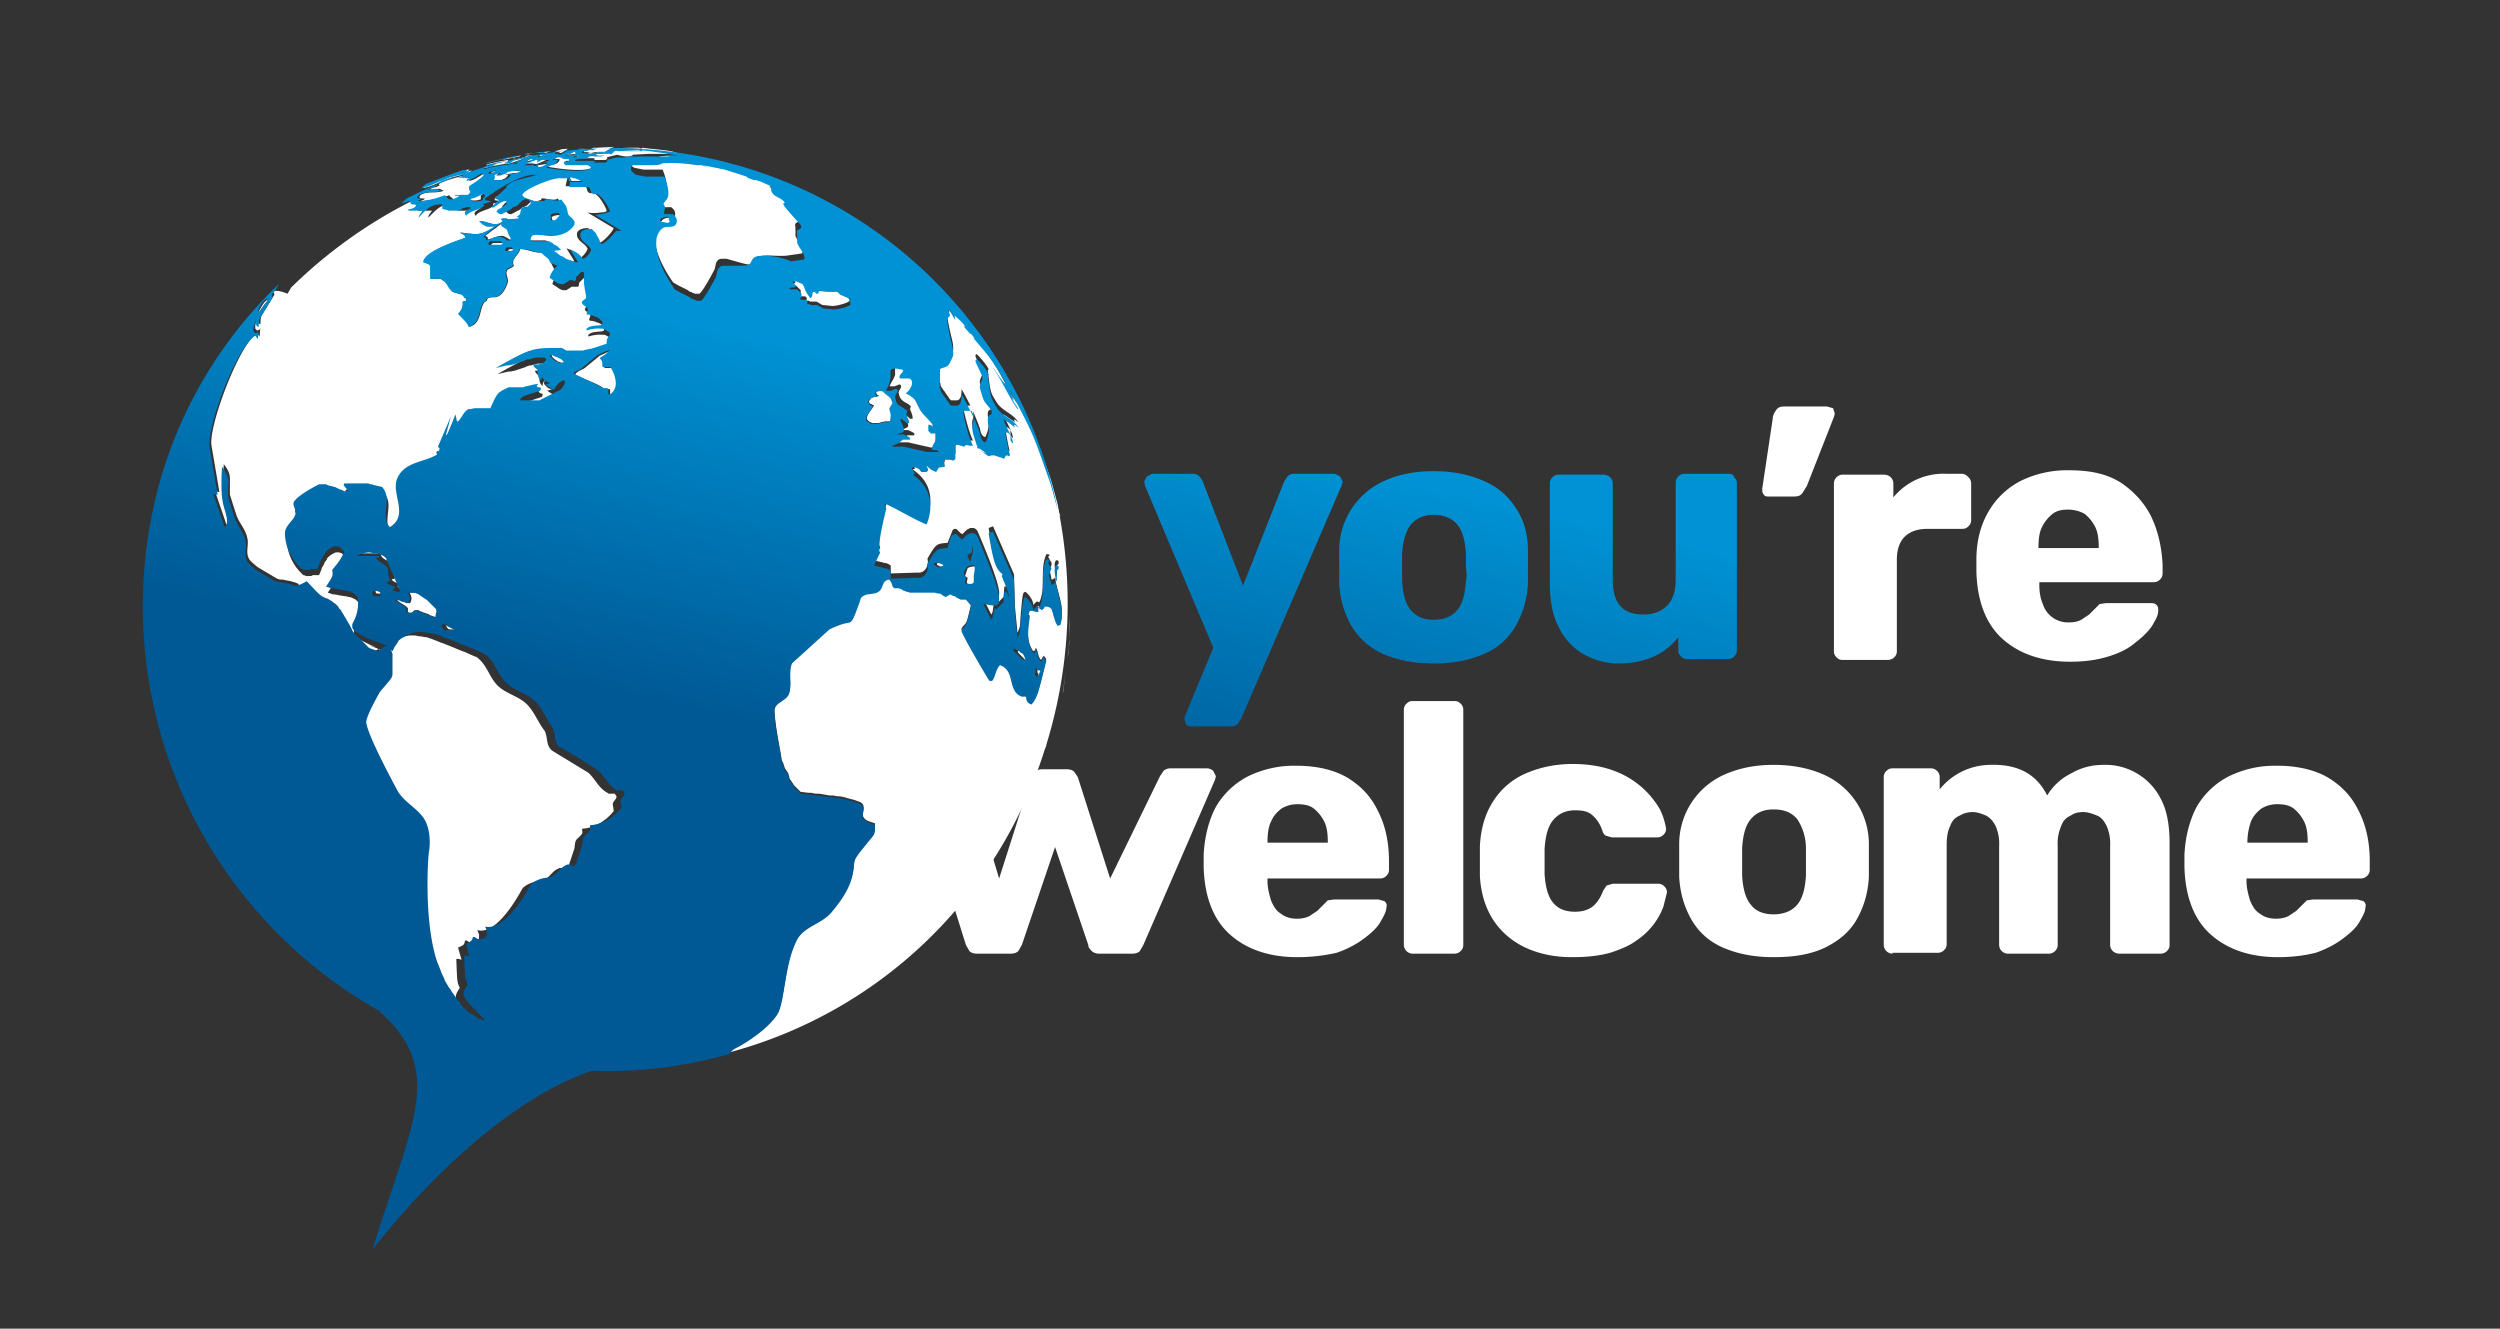
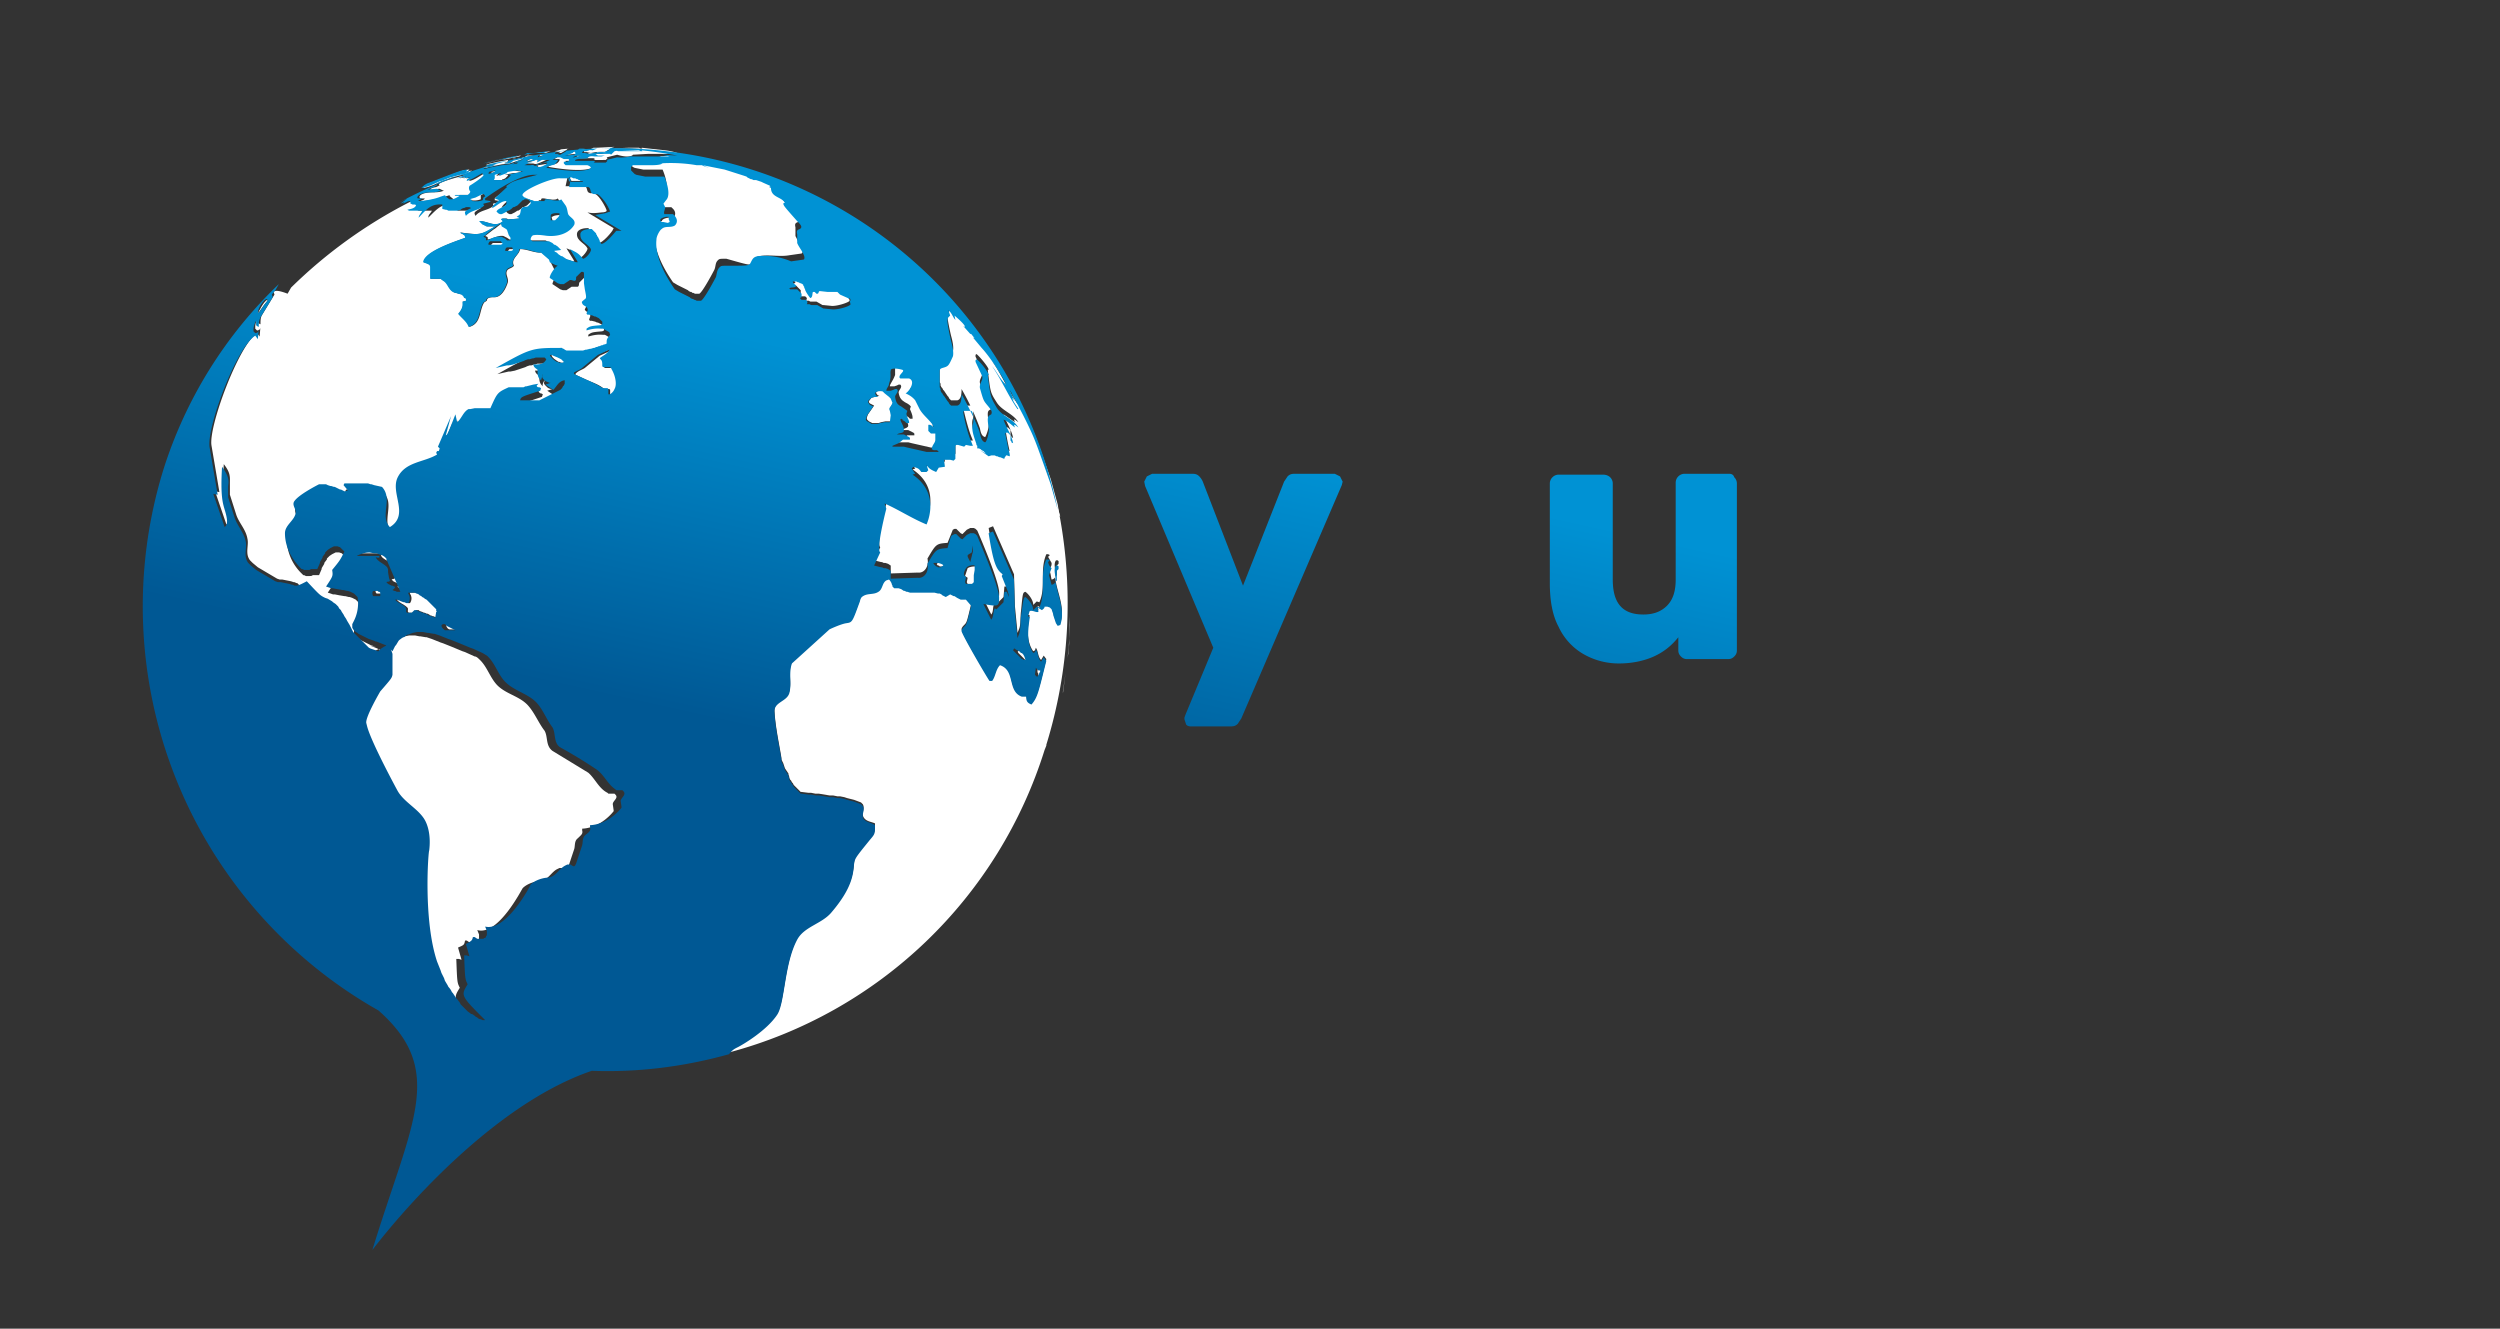
<svg xmlns="http://www.w3.org/2000/svg" xmlns:ns1="http://sodipodi.sourceforge.net/DTD/sodipodi-0.dtd" xmlns:ns2="http://www.inkscape.org/namespaces/inkscape" version="1.0" id="Calque_1" x="0" y="0" viewBox="0 0 286 152" style="enable-background:new 0 0 286 152" xml:space="preserve" ns1:docname="you-re-welcome-sejours-linguistique.svg" ns2:version="1.2.2 (b0a8486541, 2022-12-01)">
  <rect x="0" y="0" width="286" height="152" fill="#333333" stroke="none" />
  <defs id="defs69" />
  <ns1:namedview id="namedview67" pagecolor="#ffffff" bordercolor="#666666" borderopacity="1.0" ns2:showpageshadow="2" ns2:pageopacity="0.0" ns2:pagecheckerboard="0" ns2:deskcolor="#d1d1d1" showgrid="false" ns2:zoom="2.5921053" ns2:cx="86.80203" ns2:cy="68.477157" ns2:window-width="1920" ns2:window-height="1043" ns2:window-x="0" ns2:window-y="0" ns2:window-maximized="1" ns2:current-layer="Calque_1" />
  <style id="style2">.st0{fill:none}.st1{fill:#00a0e0}.st2{fill:#fff}.st7{fill:#4a4a49}</style>
-   <path class="st0" d="m121.2 58.9.1.2-.1-.2c-.1-.1-.1-.1 0 0zM122.3 67.4l-.1 6.2v-.1c-.6 4.2-.6 4.4-.6 5.6l.3-2.1.3-2.1v.1l.1-1.2v-.2.5l.1-3.5-.1-3.2c0 .1 0 .1 0 0zM118.5 89.2l.3-.8-.6 2 .5-1a27 27 0 0 0 1.2-4.8l-.3.7-.2.5-.9 3.4zM55.5 19.8c-.6.3-1.2.8-1.8.9 0-.3.3-.3.4-.4l-.8.1.3-.2-1 .2.9-.4c-.2 0-3.3.8-3.3 1.1l.1.1-.4.2c-.6.1-.6.2-.7.3h.1l.9-.1h.1l.2.1.2.1h.1c-.4.2-1 .2-1.2.2-1.5 0-1.8.5-1.5.7h.5c-.1.2-.3.2-.5.3h.2c.4 0 1.7-.2 2.6-.5l.6-.2-.1.1.5.4c.5 0 .5 0 1.2-.4H52.5l.1-.1H54s.3-.2.3-.4c-.2-.2-.2-.6 0-.7A25 25 0 0 0 56 20l-.5-.2c0 .1 0 0 0 0zM61.7 17.9l.3-.1h.1l.1-.1.2-.1-.6.1-.1.2zM60.3 17.7h.1l.2-.1-.3.1zM66.8 20.7s-.1-.1 0 0l-.1-.1h-.1l-.1-.1h-.1l-.1-.1h-.1l-.2-.1h-.2l-.2-.1c-.5-.1-.4.3-.3.4l.1.1H66.8c.1.1.1 0 0 0zM63.7 18.7l-.7.2-.2.1-.1.1h.1s3.7.7 4.9.1c.3-.2-.3-.4-.3-.4h-2.5l-.1-.1-.1-.1v-.2h.2c.6 0 .4-.3.3-.3h-.5l-.2-.1-.2-.1h-.4l-.5.3h.6c.1.2-.3.5-.3.5zM63.9 17.4h.2l-.2.1H64.2l.7-.4h-.1l.2-.1h.1l-1.1.1h.2l-.3.1-.5.1h.1l.4.1zM56.9 18.5l-1.3.3 1.3-.3zM56.3 18.5l1.7-.4-.6.2 2-.4.2-.1h-.1c-.4.1-3.2.6-3.9.9l.7-.2z" id="path4" />
  <path class="st0" d="m50.6 20.7 1.1-.4 1.9-.5.4-.3-.5.1.2-.2h-.1c-.7.1-.7.1-4.3 1.5-.3.1-.6.2-.9.6.8-.1 1.5-.5 2.2-.8zM55.2 22.1c-.1 0-.1 0 0 0H55l-.8.4-.7.2h.2l.1.2h.1a2 2 0 0 0 1.1-.1v-.5c.3 0 .2-.2.2-.2zM58.6 18.1s.1 0 0 0c.1 0 .1 0 0 0h.4c0-.1-.4 0-.4 0zM64.8 17.7l1.1-.1.1-.1s-.1 0 0-.1v-.1h-.2l-.5.2-.5.2zM58.3 27.4h.4v-.3l-.2-.3-.2-.6-.1-.1-.5-.3-.1-.3c-.2 0-.9.6-.9.6l-.3.2-.9.7c.3.1.3.1.3.3v.1l.4-.1c.3-.1.9-.4 1.4-.3l.2.1.2.1.3.2zM64.6 41.2l-.2-.1-.2-.1-.2-.1-.5-.2-.2-.1h-.1c-.3 0 .2.5.4.6l.3.2h.1l.2.1h.5v-.1l-.1-.2zM43.9 68v-.5l-.1-.1h-.1l-.1-.1h-.4c-.3 0-.3.5-.1.6H44.1l.1-.1-.3.2zM66.5 17.8h-1.8H66c.1.2.2.2.5 0 0 .1 0 .1 0 0 .1 0 .1 0 0 0zM57.6 27.8H56.4c-.2.1-.3.4-.2.4H57.6l.1-.1-.1-.3c.1.1.1.1 0 0 .1.1.1.1 0 0 .1.1.1.1 0 0 .1.1.1.1 0 0zM58.9 28.5s-.1 0 0 0h-.6c-.2.1-.2.4-.2.4H58.9l.1-.1-.1-.3zM45.6 67.2l.2.1h.1l.2.1h.4c.1-.1-1.4-3.5-1.5-3.5l-.1-.2v-.1l-.2-.2-.3-.2h-.1l-.6-.2H43.4l-.5-.1c-.8 0-1.5.4-1.5.4H44v.2H43.7l-.1-.1c-.1.3.4.6.8.8.6.4.6.5.6 1l.1.6.1.3c-.1.2-.3.1-.4.2l.1.1.1.1.2.1.2.1h.1l.2.1c-.3.3-.2.4-.1.4zM66.4 17.2H66.7l.6-.1h-.7c-.3 0-.2 0-.2.1z" id="path6" />
  <path class="st0" d="M67.3 17.2H68.2 67c-.2 0-.2.2-.2.2h.3l.5.1 1.1-.2H69.5l-.1-.1h.1l.4-.1-.1-.1.2-.1.3-.1-2 .1h.1-.5l-.6.3zM51.8 71.6l-.2-.1-.1-.1-.1-.1h-.2c-.3.1-.1.6.2.7h1.2c-.2.1-.3 0-.8-.4zM50.1 69.7l-.1-.1-.1-.1-.1-.1-.1-.1-.1-.1-.1-.1-.1-.1-.1-.1-.1-.1-.1-.1-.1-.1-.2-.1-.1-.1-.2-.1-.1-.1-.2-.1-.1-.1-.2-.1h-.1l-.1-.1H46.9v.1c.4.6 0 1.1 0 1.1h-.2l-.2-.1h-.1l-.3-.1-.2-.1h-.1l-.1-.1H45.4c.3.4.8.5 1.2.9.2.2-.1.5.2.6h.5l.1-.1.1-.1.1-.1H47.9l.1.1.3.1.2.1h.1l.2.1h.1l.2.1.1.1h.1l.2.1h.1l.2.1h.2l.1-.6V69.7c0 .1 0 0 0 0zM30.2 34.9l.4-.5v-.1c-.4.1-1.1 1.5-1.1 1.6l.7-1zM62.1 17.5h.3l.3-.1.3-.1-1.6.2h.7zM101.8 44.2s.1 0 0 0c.1 0 .1 0 0 0 .1 0 .1 0 0 0h.5l.3-.1.2-.1h.2c.3.3-.3.6-.2.9.1.7.4.9.7 1.1.6.3.6.4.7.5l-.1.3c.1.3.3.6.3 1v.1H104.1l-.1-.1-.1-.1-.4-.2c0 .4.4.8.4 1.2 0 .2-.3.3-.6.4l-.2.1H103.9l.2.1.2.1.2.1.1.1v.2H103.8l-.5.4-.7.3v.1h1.3l.4.1 2.2.5h1.4l-.1-.1-.1-.1h-.4l-.2-.1c0-.4.4-.6.4-1.1v-.7h-.5l-.1-.1-.1-.1-.1-.1v-.7h.2l.2.1.1.1.1.1-.1-.3c-.4-.6-1.1-1.1-1.5-1.8l-.5-1c-.4-.5-.9-.7-1.1-.8.4-.2 1.2-1.4.4-1.7h-1l-.1-.1v-.1c.1-.3.7-.7.3-.8 0 0-1-.3-1.3 0v1.1c-.3.8-.6 1-.6 1.3z" id="path8" />
  <path class="st0" d="m103.4 47.4.3.2c-.1-.2-.2-.2-.3-.2zM99.9 48.4h.6l.3-.1.5-.1h.6c.1-.1.2-.3.1-.8l-.1-.5c-.1-.3-.1-.3.1-.5l.2-.4-.2-.5-.2-.2-.5-.4-.2-.2c-.1 0-1.3-.1-.7.5l.2.1h-.1l-.8.2-.3.4c0 .1 0 .2.2.3l.4.2-.7 1c-.1.3-.2.4-.1.6l.1.1.2.1.4.2zM107.8 64.4h-.5v.1l.1.1.1.1.1.1h.1l.1.1H108.1l.3-.2-.6-.3zM97.1 33.8l-.9-.4-.1-.1-.1-.1-.1-.1h-1.1l-.9-.1c-.2 0-.1.3-.3.3h-.1l-.1-.1-.1-.1h-.2c-.1.2 0 .6-.3.7l-.6-1-.1-.2v-.1l-.1-.1v-.1l-.1-.1-.2-.1h-.1l-.1-.1h-.1l-.2-.1h-.4c0 .3.3.3.4.5-.2.3-.6.1-.8.3l.1.1H91.3l.1.1.1.1.1.1.1.1.1.1v.4l-.2.1.1.1.1.1h.5c.3.2.2.3.1.5H92.7l.2.1h.7l.7.4h.1l1 .1c.7 0 1.9-.4 2-.6l-.1-.4h.1V34c.1.2 0 0-.3-.2.1 0 0 0 0 0zM76.7 25l-.1-.1h-.1c-.2 0-1 .2-.7.5l.1.1h.2l.5.1.2-.1v-.1l-.1-.2V25zM117.1 74.6l-.4-.2-.1-.1h-.1c-.1 0-.2.1-.1.2l.1.1.1.1.1.1.1.1.1.1.1.1.1.1.1.1.1.1.1.1h.1l.1.1h.2l-.3-.7-.4-.3zM118.8 77.3l.1.1h.1l.3-.6v-.1h-.2l-.1-.1-.1-.2h-.1c-.1.1-.2.5 0 .7-.1.1 0 .2 0 .2z" id="path10" />
-   <path class="st0" d="M91.8 28.5c-.2-.5-.6-.9-.8-1.5v-1c-.1-.4.1-.5.3-.6.4-.2.2-.4-.3-.9-1.5-1.7-1.5-1.7-1.6-2l.1-.1h.1c-.4-.7-1.6-.6-1.6-1.7l-.2-.1.1-.1h.1l-.9-.4-.2-.1-.3-.1-.3-.1H86l-.2-.1h-.1l-.2-.1-.2-.1-.1-.1-.3-.1-2.2-.7-1-.2-1.5-.3.7.3-.6-.2-.2-.1H79.5c-2.3-.4-4.2-.2-4.2-.2H75.6c-.3.2-1 .2-1.4.2h-2l-.1.1-.1.1v.4l.1.1.1.1.1.1.1.1.2.1 1 .2H75.8s.9 2 .2 2.7l-.3.4.2.4c0 .3-.2.5-.1.8H76.8l.1.1c.7.6.1 1.2.1 1.2-.5.3-1.1.1-1.5.4-.2.2-.6.8-.6 1.2 0 .2-.4 2.1 2.1 5.7l.5.3.2.1.2.1.2.1.2.1.2.1.2.1.1.1.2.1h.1l.1.1h.1l.2.1h.5c.4-.2 1.7-2.7 1.7-2.7.2-.4.1-.8.4-1.1.2-.2.2-.2 1-.2 2.4 0 2.4 0 2.6-.4.2-.4.3-.6.8-.7 1.1-.2 2.3.1 3.4-.1l1.4-.2c.4.8.6.7.5.3zM111.4 64.3l.3-1.2v-.7l-.1.6-.2.3-.1.1v.2c-.2.1.1.7.1.7zM111.5 64.7c-.2 0-.6 0-.9.2l-.3.9c.1.1.3.1.2.3l-.1.5.1.2h.7l.1-.1.1-.1v-.8l.1-.6c.2-.4.1-.4 0-.5zM61.8 18.6l.9-.4.2-.1H62l-.2.1-.4.2.1-.2.1-.1H61.3l-.2.1h.1l-.9.1h.1l-.1.1h.7l-1 .3h1c.3.1.3.1.8-.1zM60.3 17.8h1.3-.1c-.9 0-1.6.2-1.8.3h.1l.5-.3c-.1 0-.1 0 0 0z" id="path12" />
  <path class="st0" d="m60 18-1.3.3c-.1.1-.3.3-1.1.3h.1c.1-.1.5 0 .4-.3 0 0-2.4.4-2.5.6l1.2-.2-.5.2h.3l.5-.1-1.6.3c-.2 0-.2.1-.1.1h.2l.3-.1 1.5-.3.9-.1 1.2-.4.2-.1h-.2l-.9.3c.6-.1 1.1-.2 1.4-.5zM61.2 18.1h-.3l-.4.2H60.8l.3-.1c.2 0 .2-.1.1-.1.1 0 .1 0 0 0zM59.6 19.6s-.1 0 0 0c-.1 0-.1 0 0 0h-.2l-.6-.1a5 5 0 0 0-1.2.2h.1c.1.1 0 .1 0 .1l-.8.3h-.1c0-.1.2-.1.2-.3l-.7.2v.4l-.1.2h1.2l.1-.1h.1l.2-.1.3-.3V20h-.4l1-.2c.5 0 .9-.1.9-.2zM59.5 18.7h-.2l-.5.2.7-.2zM68.8 24.3c.4 0 .6-.1.6-.2 0-.2-.8-1.7-1.3-1.9l-.2-.1h-.4l-.2-.1c-.2-.2-.1-.6-.4-.7h-2.2l.2-.9-.1-.1H63.7c-1.1-.1-4.7 1.5-4.3 2l.1.1.1.1h.1l.1.1h.1l.5.2h.1l.2.1H61.9c0-.2 0-.3.9-.1.7.1.9 0 1-.1l.5.7c.2.3.2.7.3 1 .2.4.8.6.7 1.2 0 0-.6 1.4-2.7 1.3-.6 0-1.2-.2-1.9-.1-.3.1-.4.5-.4.5l.1.1.1.1H62.4l.2.1.2.1.2.2h.1l.3.2.1.1.3.3-.8.1.1.1.2.1.2.2.3.2h.1l.3.2.3.2h.1l.3.1.3.1.3.1h.2l-.1-.2-.8-1.3c.8.3 1 .5 1.4 1l.1.1c.3 0 1-.9.9-1.1-.3-.6-1.2-.8-1.2-1.6 0-.7 1.1-.7 1.1-.7h.2l.1.1.1.1.1.1.1.1.1.1v.1l.1.1v.1l.1.1.1.2.1.2v.1l.1.1v.1l.1.1c.5.1 1.7-1.4 1.7-1.5l.1-.2-3-1.8c.6.1.7.1 1.6 0zM72.4 17.7l1.8-.1h-.1 2.5l-.8-.2 1.7.1a7 7 0 0 0-1.4-.3l-2.7-.3.1.1h-.2l-.2-.1H70.8 71.7h-.5l2.4.1h-3.3l-.4.4-.1-.1H68.1l.3.2h.8l-.4.1H68c-.7-.2-.8 0-.8.2-.4.1-.9 0-1.4.2v.1h2.1l.2.1-.2.1H69.3l.1-.1.1-.1-.1-.1 1.2-.3c1.3.4 1.8.1 1.8 0z" id="path14" />
  <path class="st0" d="M63.3 25.4c.1 0 .1 0 0 0h.4l.1-.1.1-.1.1-.1.1-.1.1-.2v-.2h-.1s-.7 0-.9.2c-.2-.1 0 .4.1.6zM70.2 42.2l-.2-.1H69.2l-.1-.1v-.2c0-.4-.1-.5-.2-.6-.1-.1-.1-.1 0-.2l.3-.2c.5-.3.7-.6.7-.7l-1.3.6-1.7 1.4c-.3.2-.7.3-1 .6-.1.1-.1.1 0 .2l1.3.6c.7.3 1.3.5 1.8.9l.2.1h.5l.1.1v.6c.2 0 .6-.3.7-.6.2-.5.1-1.5-.2-2.1l-.1-.3zM57 19.5h-.1l-.8.2h.2l-.1.1.7-.2c.1 0 .2 0 .1-.1zM62.8 18.7c-.1 0-.1 0 0 0l-1.2.2c-.1 0-.2.1 0 .2l.1.1H62l.3-.1.5-.4z" id="path16" />
  <path class="st1" d="M119.9 56.8c.6.7.9 1.4 1.2 2-.2-.7-.6-1.3-1.2-2zM119.7 85.3l-.2.5.2-.5z" id="path18" />
  <path class="st2" d="M86.1 30c.2-.4.3-.6.8-.7 1.1-.2 2.3.1 3.4-.1l1.4-.2s.2-.1.1-.4L91 27v-1c-.1-.4 0-.5.3-.6.4-.2.2-.4-.3-.9-1.5-1.7-1.5-1.7-1.6-2l.1-.1h.1c-.4-.7-1.6-.6-1.6-1.7l-.2-.1.1-.1h.1l-.9-.4-.2-.1-.3-.1-.3-.1H86l-.2-.1h-.1l-.2-.1-.2-.1-.1-.1-.3-.1-2.2-.7-1-.2-1.5-.3.7.3-.6-.2-.2-.1H79.5c-2.3-.4-4.2-.2-4.2-.2H75.6c-.3.2-1 .2-1.4.2h-2l-.1.1-.1.1v.4l.1.1.1.1.1.1.1.1.2.1 1 .2H75.8s.9 2 .2 2.7l-.3.4.2.4c0 .3-.2.5-.1.8H76.8l.1.1c.7.6.1 1.2.1 1.2-.5.3-1.1.1-1.5.4-.2.2-.6.8-.6 1.2 0 .2-.4 2.1 2.1 5.7l.5.3.2.1.2.1.2.1.2.1.2.1.2.1.1.1.2.1h.1l.1.1h.1l.2.1h.5c.4-.2 1.7-2.7 1.7-2.7.2-.4.1-.8.4-1.1.2-.2.2-.2 1-.2 2.8.8 2.8.8 3 .4zM66.8 20.7s-.1-.1 0 0l-.1-.1h-.1l-.1-.1h-.1l-.1-.1h-.1l-.2-.1h-.2l-.2-.1c-.5-.1-.4.3-.3.4l.1.1H66.8c.1.1.1 0 0 0zM63.7 18.7l-.7.2-.2.1-.1.1h.1s3.7.7 4.9.1c.3-.2-.3-.4-.3-.4h-2.5l-.1-.1-.1-.1v-.2h.2c.6 0 .4-.3.3-.3h-.5l-.2-.1-.2-.1h-.4l-.5.3h.6c.1.2-.3.5-.3.5zM58.3 27.4h.4v-.3l-.2-.3-.2-.6-.1-.1-.5-.3-.1-.3c-.2 0-.9.6-.9.6l-.3.2-.9.7c.3.1.3.1.3.3v.1l.4-.1c.3-.1.9-.4 1.4-.3l.2.1.2.1.3.2zM91.7 32.1l-.2-.1h-.1l-.1-.1h-.1l-.2-.1h-.4c0 .3.3.3.4.5-.2.3-.6.1-.8.3l.1.1H91.1l.1.1.1.1.1.1.1.1.1.1v.4l-.2.1.1.1.1.1h.5c.3.2.2.3.1.5H92.5l.2.1h.7l.7.4h.1l1 .1c.7 0 1.9-.4 2-.6l-.1-.4h.1v-.1c0-.1-.1-.4-.3-.5l-.1-.1-.9-.4-.1-.1-.1-.1-.1-.1h-1.1l-.9-.1c-.2 0-.1.3-.3.3h-.1l-.1-.1-.1-.1h-.2c-.1.2 0 .6-.3.7l-.6-1-.1-.2V32l-.1-.1v-.1c.2.4.1.4 0 .3.1 0 .1 0 0 0zM51.8 71.6l-.2-.1-.1-.1-.1-.1h-.2c-.3.1-.1.6.2.7h1.2c-.2.1-.3 0-.8-.4zM61.2 18.1h-.3l-.4.2H60.8l.3-.1c.2 0 .2-.1.1-.1.1 0 .1 0 0 0zM60.3 17.7h.1l.2-.1-.3.1zM62.1 17.5h.3l.3-.1.3-.1-1.6.2h.7zM60.3 17.8h1.3-.1c-.9 0-1.6.2-1.8.3h.1l.5-.3c-.1 0-.1 0 0 0zM61.7 17.9l.3-.1h.1l.1-.1.2-.1-.6.1-.1.2zM59.5 18.7h-.2l-.5.2.7-.2zM59.6 19.6s-.1 0 0 0c-.1 0-.1 0 0 0h-.2l-.6-.1a5 5 0 0 0-1.2.2h.1c.1.1 0 .1 0 .1l-.8.3h-.1c0-.1.2-.1.2-.3l-.7.2v.4l-.1.2h1.2l.1-.1h.1l.2-.1.3-.3V20h-.4l1-.2c.5 0 .9-.1.9-.2zM56.3 18.5l1.7-.4-.6.2 2-.4.2-.1h-.1c-.4.1-3.2.6-3.9.9l.7-.2zM55.2 22.1c-.1 0-.1 0 0 0H55l-.8.4-.7.2h.2l.1.2h.1a2 2 0 0 0 1.1-.1v-.5c.3 0 .2-.2.2-.2zM57 19.5h-.1l-.8.2h.2l-.1.1.7-.2c.1 0 .2 0 .1-.1zM63.3 25.4c.1 0 .1 0 0 0h.4l.1-.1.1-.1.1-.1.1-.1.1-.2v-.2h-.1s-.7 0-.9.2c-.2-.1 0 .4.1.6zM72.4 17.7l1.8-.1h-.1 2.5l-.8-.2 1.7.1a7 7 0 0 0-1.4-.3l-2.7-.3.1.1h-.2l-.2-.1H70.8 71.7h-.5l2.4.1h-3.3l-.4.4-.1-.1H68.1l.3.2h.8l-.4.1H68c-.7-.2-.8 0-.8.2-.4.1-.9 0-1.4.2v.1h2.1l.2.1-.2.1H69.3l.1-.1.1-.1-.1-.1 1.2-.3c1.3.4 1.8.1 1.8 0z" id="path20" />
  <path class="st2" d="m61.8 18.6.9-.4.2-.1H62l-.2.1-.4.2.1-.2.1-.1H61.3l-.2.1h.1l-.9.1h.1l-.1.1h.7l-1 .3h1c.3.1.3.1.8-.1zM68.8 24.3c.4 0 .6-.1.6-.2 0-.2-.8-1.7-1.3-1.9l-.2-.1h-.4l-.2-.1c-.2-.2-.1-.6-.4-.7h-2.2l.2-.9-.1-.1H63.7c-1.1-.1-4.7 1.5-4.3 2l.1.1.1.1h.1l.1.1h.1l.5.2h.1l.2.1H61.9c0-.2 0-.3.9-.1.7.1.9 0 1-.1l.5.7c.2.3.2.7.3 1 .2.4.8.6.7 1.2 0 0-.6 1.4-2.7 1.3-.6 0-1.2-.2-1.9-.1-.3.1-.4.5-.4.5l.1.1.1.1H62.4l.2.1.2.1.2.2h.1l.3.2.1.1.3.3-.8.1.1.1.2.1.2.2.3.2h.1l.3.2.3.2h.1l.3.1.3.1.3.1h.2l-.1-.2-.8-1.3c.8.3 1 .5 1.4 1l.1.1c.3 0 1-.9.9-1.1-.3-.6-1.2-.8-1.2-1.6 0-.7 1.1-.7 1.1-.7h.2l.1.1.1.1.1.1.1.1.1.1v.1l.1.1v.1l.1.1.1.2.1.2v.1l.1.1v.1l.1.1c.5.1 1.7-1.4 1.7-1.5l.1-.2-3-1.8c.6.1.7.1 1.6 0zM58.6 18.1s.1 0 0 0c.1 0 .1 0 0 0h.4c0-.1-.4 0-.4 0zM76.7 25l-.1-.1h-.1c-.2 0-1 .2-.7.5l.1.1h.2l.5.1.2-.1v-.1l-.1-.2V25zM63.9 17.4h.2l-.2.1H64.2l.7-.4h-.1l.2-.1h.1l-1.1.1h.2l-.3.1-.5.1h.1l.4.1zM62.8 18.7c-.1 0-.1 0 0 0l-1.2.2c-.1 0-.2.1 0 .2l.1.1H62l.3-.1.5-.4zM66.5 17.8h-1.8H66c.1.2.2.2.5 0 0 .1 0 .1 0 0 .1 0 .1 0 0 0zM64.8 17.7l1.1-.1.1-.1s-.1 0 0-.1v-.1h-.2l-.5.2-.5.2zM66.4 17.2H66.7l.6-.1h-.7c-.3 0-.2 0-.2.1z" id="path22" />
  <path class="st2" d="M67.3 17.2H68.2 67c-.2 0-.2.2-.2.2h.3l.5.1 1.1-.2H69.5l-.1-.1h.1l.4-.1-.1-.1.2-.1.3-.1-2 .1h.1-.5l-.6.3zM121.3 59.1l-.4-1.4.2 1.2.2.2z" id="path24" />
  <path class="st2" d="m119.5 85.8.2-.5v-.1a54.9 54.9 0 0 0 1.5-26.3l-.2-1.2-.8-2.9c-1.8-5.1-1.8-5.2-3.1-7.8l-1.4-2.7-.2-.3.6 1.3-.3-.4c.1.5.5.9.7 1.3h-.1c-1.1-1.6-1.8-3.3-2.9-4.9.6.7.9 1.5 1.6 2.1-.1-.4-1.7-2.9-2.8-4.2l-1-1.2.2.1-.4-.5h-.1l-.8-.9.2.1c0-.3-1.1-1.3-1.2-1.3l.1.5c-.4-.3-.5-.8-.8-1.1l.2.6c-.3.3-.3.3-.3.5-.1.3.4 2.4.4 2.4.4 1.4.2 1.8.2 1.8-.5 1-.5 1-1.2 1.3-.3.1-.3.2-.3.5v1.7l.1.2v.2l.1.2.1.1.1.2.1.1.2.3.2.3.1.1.1.2.1.1.1.1h.7c.5-.1.5-.9.5-1.3a28 28 0 0 1 2.1 4.5c.1.5.2.9.6 1 .1-.1.5-1.1.4-1.7-.2-1.3-.1-1.3.3-1.5.1-.3.1-.4-.5-1.1-.4-.5-.4-.5-.8-1.9-.1-.5.5-.9.2-1.5l-.7-1.5v-.2l.1-.1c.3.2 1.4 1.5 1.4 1.8h-.1c.3 2.6.3 2.6 1 3.7.6 1 1.9 1.3 2.5 2.3l-.4-.3h-.1l.1.3-1.3-.9c.3.9.9 1.7 1.1 2.7l-.2-.1v-.1l-.1-.1v-.6l-.1-.1-.1-.1-.1-.1h-.2l-.1.1a39.7 39.7 0 0 0 .5 2.6l-.3-.1h-.1l-.2.3v.1l-.5-.2h-.1l-.2-.1h-.1l-.2-.1h-.4l-.3.1-1-.7.7.4-.1-.1-.1-.1-.1-.1-.2-.1-.1-.1-.2-.1h-.2V50.4l-.1-.1v-.1l-.1-.3c-.3-.6-.5-1.5-.3-2 .1-.2 0-1.4-.2-1.5H110.3l-.1.1v.1c0 .2.5 2.3.9 3.3l.2.5h-.3l-.5-.1-.2.2-.7-.2h-.2l-.1.1v1.5l-.2.2-.4-.1h-.7l.1.8-.7.1-.3.5c-.8-.3-.9-.4-1.1-.8l.2.6-.2.2h-.6c-.3-.4-.3-.4-.9-.6l-.2.2.4.6-.3.1c3.3 2.2 1.6 5.6 1.6 5.7-1.7-.7-3.1-1.7-4.8-2.4l.2.6s-1.2 4.6-.7 5l-.7 1.5.8.2h.1l.2.1h.2l.3.1.3.2v.9l3.1-.1c.8.1 1.3-.8 1.1-1.6 1-1.7 1-1.7 2.3-1.8l.6-1.5.2-.1h.2l.1.1.1.1.1.1.1.1.1.1.2.1.2-.2.1-.1.2-.2.2-.1.2-.1h.4l.2.1.2.2s2.5 5.7 2.5 7.1c0 1-.1 1-1.8.7l.9 1.8c.3-.4.1-.9.4-1.3l.2.1.8-.8.1-1.2h.3l.2.6c0-.4 0-.4-.8-2.4l.1-.2c-.5-.5-1-.8-1.6-4.7l.5-.2 2.4 5.5.1 3.6.3 3.1.2-.5c.2-.6.1-1.3.2-2 .2-2.1.2-2.1.5-2.2.3.2.9.9.9 1.5l.4-.4.3.1c.8-1.8 0-3.7.8-5.5h.2l.2.1-.2.2.4.7c0 .3 0 .3-.3.8.2.3.2.7.3 1.1 1-.2 0-1.5.5-2.2h.2l.1.1V64.5l-.2.2v1.1l-.2.2c.2 1.8 1.2 3.4.6 5.3l-.3.1-.2-.3-.1-.3-.1-.3-.1-.3v-.1l-.1-.3-.1-.3-.2-.2-.3-.1h-.3l-.3.4-.5-.3.1.5c-.4.2-.7-.1-1-.1l-.2.6.2.1c-.2 1-.5 2.8.4 4.1l.2-.1.1-.3c.3.4.2 1 .6 1.4l.3-.5.3.4c-.9 3.6-1 4.2-1.7 5-.5-.2-.5-.3-.6-.9h-.5c-1.7-.6-.7-3.1-2.5-3.6-.5.5-.5 1.2-.9 1.8h-.3c-.3-.4-3.1-5.1-3.2-5.7 0-.2.2-.4.3-.5.3-.3.3-.3.8-2.4a5 5 0 0 0-.6-.7h-.6l-.2-.1-.2-.1-.3-.2h-.1l-.4-.2-.5.3-.4-.2-.1-.1-.2-.1h-.2l-.4-.1h-2.8l-.3-.1h-.1l-.2-.1h-.1l-.3-.2-.3-.1h-.5l-.1-.1-.1-.1v-.1l-.1-.2v-.1l-.2-.3-.1-.1-.3.1c-.5.3-.4 1-.9 1.3-.6.4-1.4.1-1.9.6-.2.1-.2.5-.3.7-.8 2.2-.8 2.2-1.5 2.3-.6.1-1.8.5-1.9.7l-4.3 3.9c-.5 1.1 0 2.3-.3 3.4-.3.9-1.7 1-1.7 2.2.1 1.8.5 3.6.8 5.4v.2l.2.4.1.3.1.3.2.3.2.3v.1l.1.3v.1l.1.2.1.1.1.2.1.1.1.2.1.1.1.1.1.1.1.1.1.1.1.1.1.1.1.1h.1l.8.1h.3l.5.1h.4l.6.1.6.1h.4l.5.1h.3l.5.1.3.1.8.2.8.3.2.2c.3.5-.2 1 .1 1.5.3.5.9.5 1.3.7 0 1 0 1-.6 1.7-1.7 2.1-1.7 2.1-1.8 2.8-.1 1.1-.2 2.7-2.6 5.5-1.1 1.3-3.1 1.6-3.9 3.1-1.5 2.8-1.4 7.3-2.3 8.6-1.2 1.8-4 3.4-4.5 3.7-.4.2-.6.3-1 .8a51.8 51.8 0 0 0 36.1-34.6z" id="path26" />
  <path class="st2" d="M122.3 73.5v.2l-.1 1.2v-.1l-.3 2.1c.4-2.6.4-3.2.5-5.4v-1l-.1 3.5v-.5zM122.4 70.3v-.8.3V67.6v3.1-.6.2zM121.6 79.3l.3-2.3-.3 2.1v.2zM99.4 48.2l.2.1.2.1H100.5l.3-.1.5-.1h.6c.1-.1.2-.3.1-.8l-.1-.5c-.1-.3-.1-.3.1-.5l.2-.4-.2-.5-.2-.2-.5-.4-.2-.2c-.1 0-1.3-.1-.7.5l.2.1h-.1l-.8.2-.3.4c0 .1 0 .2.2.3l.4.2-.7 1c-.1.3-.2.4-.1.6l.2.2zM56.9 18.5l-1.3.3 1.3-.3zM116.4 74.5l.1.2.1.1.1.1.1.1.1.1.1.1.1.1.1.1.1.1h.1l.1.1h.2l-.3-.7-.2-.2-.4-.2-.1-.1h-.1c-.1 0-.2.1-.1.2l-.1-.1zM110.7 66.1l-.1.5.1.2h.7l.1-.1.1-.1v-.8l.1-.6-.1-.4c-.2 0-.6 0-.9.2l-.3.9.3.2zM107.2 64.6s.1 0 0 0l.1.1h.1l.1.1H107.8l.3-.2-.3-.3h-.5v.1c-.2.1-.1.2-.1.2zM111.4 64.3l.3-1.2v-.7l-.1.6-.2.3-.1.1v.2c-.2.1.1.7.1.7zM118.8 77.3l.1.1h.1l.3-.6v-.1h-.2l-.1-.1-.1-.2h-.1c-.1.1-.2.5 0 .7-.1.1 0 .2 0 .2zM50.6 20.7l1.1-.4 1.9-.5.4-.3-.5.1.2-.2h-.1c-.7.1-.7.1-4.3 1.5-.3.1-.6.2-.9.6.8-.1 1.5-.5 2.2-.8zM60 18l-1.3.3c-.1.1-.3.3-1.1.3h.1c.1-.1.5 0 .4-.3 0 0-2.4.4-2.5.6l1.2-.2-.5.2h.3l.5-.1-1.6.3c-.2 0-.2.1-.1.1h.2l.3-.1 1.5-.3.9-.1 1.2-.4.2-.1h-.2l-.9.3c.6-.1 1.1-.2 1.4-.5z" id="path28" />
  <path class="st2" d="M55.5 19.8c-.6.3-1.2.8-1.8.9 0-.3.3-.3.4-.4l-.8.1.3-.2-1 .2.9-.4c-.2 0-3.3.8-3.3 1.1l.1.1-.4.2c-.6.1-.6.2-.7.3h.1l.9-.1h.1l.2.1.2.1h.1c-.4.2-1 .2-1.2.2-1.5 0-1.8.5-1.5.7h.5c-.1.2-.3.2-.5.3h.2c.4 0 1.7-.2 2.6-.5l.6-.2-.1.1.5.4c.5 0 .5 0 1.2-.4H52.5l.1-.1H54s.3-.2.3-.4c-.2-.2-.2-.6 0-.7A25 25 0 0 0 56 20l-.5-.2c0 .1 0 0 0 0zM58.9 28.5s-.1 0 0 0h-.6c-.2.1-.2.4-.2.4H58.9l.1-.1-.1-.3zM57.6 27.8H56.4c-.2.1-.3.4-.2.4H57.6l.1-.1-.1-.3c.1.1.1.1 0 0 .1.1.1.1 0 0 .1.1.1.1 0 0 .1.1.1.1 0 0zM43.9 68v-.5l-.1-.1h-.1l-.1-.1h-.4c-.3 0-.3.5-.1.6H44.1l.1-.1-.3.2zM103.4 47.4l.3.2c-.1-.2-.2-.2-.3-.2zM70.2 42.2l-.2-.1H69.2l-.1-.1v-.2c0-.4-.1-.5-.2-.6-.1-.1-.1-.1 0-.2l.3-.2c.5-.3.7-.6.7-.7l-1.3.6-1.7 1.4c-.3.2-.7.3-1 .6-.1.1-.1.1 0 .2l1.3.6c.7.3 1.3.5 1.8.9l.2.1h.5l.1.1v.6c.2 0 .6-.3.7-.6.2-.5.1-1.5-.2-2.1l-.1-.3z" id="path30" />
  <path class="st2" d="M101.8 44.2s.1 0 0 0c.1 0 .1 0 0 0 .1 0 .1 0 0 0h.5l.3-.1.2-.1h.2c.3.3-.2.6-.2.9.1.7.4.9.7 1.1.6.3.6.4.7.5l-.1.3c.1.3.3.6.3 1v.1H104.1l-.1-.1-.1-.1-.4-.2c0 .4.4.8.4 1.2 0 .2-.3.3-.6.4l-.2.1H103.9l.2.1.2.1.2.1.1.1v.2H103.8l-.5.4-.7.3v.1h1.3l.4.1 2.2.5h1.4l-.1-.1-.1-.1h-.4l-.2-.1c0-.4.4-.6.4-1.1v-.7h-.5l-.1-.1-.1-.1-.1-.1v-.7h.2l.2.1.1.1.1.1-.1-.3c-.4-.6-1.1-1.1-1.5-1.8l-.5-1c-.4-.5-.9-.7-1.1-.8.4-.2 1.2-1.4.4-1.7h-1l-.1-.1v-.1c.1-.3.7-.7.3-.8 0 0-1-.3-1.3 0v1.1c-.3.8-.6 1-.6 1.3zM30.2 34.9l.4-.5v-.1c-.4.1-1.1 1.5-1.1 1.6l.7-1zM45.6 67.2l.2.1h.1l.2.1h.4c.1-.1-1.4-3.5-1.5-3.5l-.1-.2v-.1l-.2-.2-.3-.2h-.1l-.6-.2H43.4l-.5-.1c-.8 0-1.5.4-1.5.4H44v.2H43.7l-.1-.1c-.1.3.4.6.8.8.6.4.6.5.6 1l.1.6.1.3c-.1.2-.3.1-.4.2l.1.1.1.1.2.1.2.1h.1l.2.1c-.3.3-.2.4-.1.4zM50.1 69.7l-.1-.1-.1-.1-.1-.1-.1-.1-.1-.1-.1-.1-.1-.1-.1-.1-.1-.1-.1-.1-.1-.1-.2-.1-.1-.1-.2-.1-.1-.1-.2-.1-.1-.1-.2-.1h-.1l-.1-.1H46.9v.1c.4.6 0 1.1 0 1.1h-.2l-.2-.1h-.1l-.3-.1-.2-.1h-.1l-.1-.1H45.4c.3.4.8.5 1.2.9.2.2-.1.5.2.6h.5l.1-.1.1-.1.1-.1H47.9l.1.1.3.1.2.1h.1l.2.1h.1l.2.1.1.1h.1l.2.1h.1l.2.1h.2l.1-.6V69.7c0 .1 0 0 0 0zM64.6 41.2l-.2-.1-.2-.1-.2-.1-.5-.2-.2-.1h-.1c-.3 0 .2.5.4.6l.3.2h.1l.2.1h.5v-.1l-.1-.2z" id="path32" />
  <path class="st2" d="m31.3 33.4.1.3L30 36c-.2.3-.2.7-.2 1.1l-.2-.1-.1-.1v-.5s-.3.5-.3 1v.2l.1.1.1.1h.1l.2-.1.1-.2v-.2l-.1 1.2-.3-.4c-2.1 1.4-5.6 10.8-5.2 12.9l.9 5.3-.5-.1 1.3 3.8c.3-.2.5-.4 0-2-.2-.7-.5-1.5-.3-4.9.8 1 .7 1.5.7 2.2v1.3l.7 2.2c.3 1 1.1 1.7 1.3 2.8.2.8-.3 1.7.3 2.5l.3.3.6.5 2.2 1.3.3.1H32.3l.5.1.5.1.3.1h.1l.2.1h.1l.2.2c1.5 1.6 1.5 1.6 2.1 1.9l.3.1.5.3.1.1.3.2.1.1.2.2.1.2.2.2.1.2.2.3.1.2.2.3.1.2.3.5.1.2.1.2.1.2.1.2.2.2.2.2.2.2.2.2.2.2.2.2.2.2.2.2.2.2.2.1.3.1.3.1.2.1h.1l.3-.3.3-.2.2-.1h.2l.2.1.1.1.1.1v.1l.1.2.1.3V77.6c0 .4 0 .4-1.4 1.9 0 0-1.7 2.9-1.6 3.6l.1.4c.6 1.8 3.5 7.3 3.5 7.4.8 1.2 2.1 1.8 2.9 3 .6.9.9 2.2.7 3.8 0 .1-.6 7.8.9 12.7l.4 1 .1.3.3.6.1.3.3.5.1.2.4.6.1.1.4.6.1.1.3.4.1.2.3.3.1.1.3.3.1.1.4.3h.1l.3.2.1.1.2.1.1.1.2.1h.1l.2.1H54.6c-2.8-2.8-2.8-2.8-2-4.1-.3-.6-.3-.6-.4-3.3H52.5l.3.1-.4-1.4c.7-.3.7-.3.8-.8h.2l.3.2H54.4l.1-.1h.1l.1-.1v-.1l.1-.1v-.5l-.2-.5c2.4.7 5.1-4.7 5.2-4.8.6-.6 1.6-.8 2-.8.9-.1 1.3-1.1 2-1.4l.2-.1h.4l.1.1.2.1h.1l.1-.1.1-.2.7-2.1c.1-.4 0-.9.4-1.2.4-.4.6-.5.5-.9v-.2c2.2-.1 3.6-2 3.6-2v-.1l-.1-.7c0-.4.7-.7.3-1.1l-.1-.1h-.7l-.1-.1c-1-.5-1.4-1.6-2.2-2.3l-4.1-2.5c-.8-.6-.5-1.6-.9-2.3-.7-.9-1.1-2-1.9-2.9-1-1.1-2.6-1.3-3.6-2.4-.8-.9-1.1-2.1-2-2.9-.1-.1-.3-.3-.5-.3l-1.1-.5-.3-.1-1.2-.5-1-.4-.3-.1-1-.4-.6-.2h-.1l-.6-.1H48l-.5-.1h-.7l-.5.1-.5.2h-.1l-.4.3h-.1l-.4.3-.1.1-.3.5-.1.1-.3.6-.3-.3-.1-.1-.3-.2-.1-.1-.5-.2-.5-.2h-.1l.9.2-.3-.1-.3-.1-.2-.1-.2-.1-.2-.1-.2-.1-.2-.1-.2-.1-.1-.1-.2-.1-.1-.1-.1-.1-.1-.1-.1-.2v-.4l.2-.4c.7-1.4.4-2.7.4-2.7l-.3-.3-.1-.1-.4-.2-.3-.1h-.1l-.4-.1h-.1l-.6-.1-.5-.1h-.2l-.3-.1-.3-.1c.8-1.2.8-1.2.7-1.9.9-1 .9-1 1.4-2.1l-.1-.1-.2-.2-.2-.2-.3-.1h-.4l-.2.1-.2.1-.3.2-.3.3v.1l-.3.4v.1l-.3.5v.1l-.3.7h-.7l-.2.1H35l-.2-.1h-.1l-.2-.2a5.6 5.6 0 0 1-1.7-3.9c0-.9.9-1.4 1.2-2.2.1-.5-.5-1-.1-1.5.5-.7 2.3-1.7 2.8-1.9H37.5l.2.1.3.1h.1l.3.1h.1l.6.3h.1l.2.1.2.1h.1l.3-.1-.5-.6.1-.2H42.3l.3.1h.1l.3.1.9.2c1.3 1.3-.3 3.2.9 4.6 2.4-1.3 0-3.9.9-5.7.9-1.9 3-1.7 4.5-2.6l-.1-.2.1-.2h.2l.1-.3-.2-.2 1.5-3.5-.6 2.2c.2-.1.2-.1 1.1-2.4l.2.9c.5-.5.6-1.2 1.3-1.5h.2l.5-.1H56.3c.8-1.8.8-1.8 2.1-2.4h1.7l.2-.1h.1l.8-.2.6-.1-.2.2.2.2h.1l.2.1-.1.3c-2.1.7-2.1.7-2.3 1.1H61.9l.2-.1.2-.1.2-.1.2-.1.2-.1.2-.1.2-.1.2-.1.2-.1.2-.1.2-.1.2-.1.1-.1.1-.1.1-.2.1-.1.1-.2v-.4c-.6.2-.8.8-1.3 1.1l-.9-.6.6-.2h-.1a.8.8 0 0 1-.5-.2l-.1-.1-.1-.1c-.2-.2-.2-.3-.1-.5v-.1s-.3.4-.2.7c-.4-.4-.4-.6-.4-1.2-.4-.3-.4-.3-.5-.6.7 0 1.2 0 1.5-.6l-.1-.1-.1-.1H61.5l-.3.1h-.1l-.3.1h-.2l-.3.1-.2.1-.3.1-.6.2-.3.1-.5.1h-.2l-1.3.3c4.1-2.3 4.1-2.3 7.6-2.3l.1.1h.1l.1.1.2.1H66.9l.3-.1h.1l.4-.1h.1l.3-.1h.1l.2-.1h.1l.2-.1h.1l.2-.1h.1l.2-.1h.1l.2-.1c0-.4 0-.4.4-1l-.1-.3-.7-.4H69c-.2 0-.7-.1-1.7.2v-.2c.4-.3.5-.3 1.6-.4l.2-.1V37.5l-.1-.1v-.1l-.1-.1-.1-.1-.2-.1-.2-.1h-.1l-.2-.1-.4-.1h-.2l-.1-.1c0-.2.2-.4.1-.6-.1-.3-.5-.3-.6-.6l.2-.4c.3-.2.3-.2.1-1.2l-.1-.7v-1.2l-.1-.1h-.2l-.1.1-.2.2-.2.2c-.1.1 0 .4-.2.5h-.7l-.6.4h-.4l-.3-.1-.3-.2-.3-.2-.3-.2c0-.2.5-1.3.9-1.4l-.3-.1-.2-.1-.2-.1-.4-.8-.1-.3-.8-.7-.1-.1h-.2c-.8 0-1.5-.4-2.3-.4-.1.7-1.1 1.1-.7 1.9-.2.3-.7.3-.8.6-.2.4.2.8.1 1.3 0 0-.5 1.8-1.6 1.7-.2 0-.8 0-.8.4l-.3.2c-.6.9-.3 2.4-1.7 2.8-.2-.7-.8-1-1.2-1.5.5-.7.5-1 .5-1.4l.4-.1v-.2l-.1-.1h-.1l-.1-.2-.1-.1-.1-.1-.4-.1-.3-.1h-.1l-.2-.1c-.5-.3-.6-.9-1-1.2l-.3-.2-.1-.1h-1.2v-1.2c.1-.4.1-.4-.8-.7.1-1.2 3.4-2.3 4.8-2.8 0-.4-.5-.4-.6-.6 2.3.3 2.3.3 4-.7h-1l-.1-.1h-.1l-.1-.1h-.1l-.1-.1-.1-.1-.2-.2c.9 0 1.8.8 2.7 0l-.2-.2.1-.1h.5l.1.1c1.6-.1 1.6-.1 2.1-.3l.3-.2c.2-.2.1-.6.3-.8.2-.2.5-.1.7-.2l.3-.3v-.2l-.1-.1-.1-.1-.1-.1h-.4l-.1.1h-.1l-.1.1-.1.1-.1.1-.1.1-.2.2-.2.1-.2.1h-.1l-.2.2-.3.2h-.1l-.3.2-.2.1-.2.1h-.2l-.2-.1-.2-.2c.2-.5 1.4-.5 1.1-1.2-.6 0-1.1.5-1.6.8 0-.3.8-.9.8-.9l-.5-.2 1.4-1.3-.1-.1c.8-.6.8-.6 3.6-1.3H62.3c-2-.1-5.7 2.6-5.7 2.7v.2l.6.1v.1l-.8.2v.1l.1.1c-.6.6-1.6.5-2.1 1.2-.2-.4-.2-.4.6-.9l-.2-.1h-.4l-.2.1h-.1l-.2.1-.1.1-.4.1H52.4l-.2-.1h-.1l-.4-.1v-.5c-1.2-.1-1.7.5-2.7 1.5 0-.4.3-.5.4-.8H47.9l-.2-.1c.3-.2.8-.1 1-.5l-.1-.1H48.3l-.2-.1-.1-.3c-.3 0-.6.2-.8.3l.2-.2-.5.2.8-.6-1 .5a55.2 55.2 0 0 0-13.4 9.7l-.4.7c-1.3-.5-1.5-.3-1.6-.2z" id="path34" />
  <linearGradient id="SVGID_1_" gradientUnits="userSpaceOnUse" x1="63.2" y1="93.2" x2="79" y2="22.2">
    <stop offset=".2" style="stop-color:#005894" id="stop36" />
    <stop offset=".8" style="stop-color:#0092d4" id="stop38" />
  </linearGradient>
  <path d="M120.9 66.4v-1.1l.2-.2V64.8l-.1-.1h-.2c-.5.7.5 2-.5 2.2l-.3-1.1.3-.8c-.2-.2-.3-.3-.4-.7l.2-.2-.2-.1h-.2c-.8 1.8 0 3.7-.8 5.5l-.3-.1-.4.4c0-.6-.6-1.3-.9-1.5-.2.1-.2.1-.5 2.2-.1.7 0 1.3-.2 2l-.2.5-.3-3.1-.1-3.6-2.4-5.5-.5.2c.6 3.9 1 4.2 1.6 4.7l-.1.2c.8 2 .8 2 .8 2.4l-.2-.6h-.3l-.1 1.2-.8.8-.2-.1c-.2.4-.1.9-.4 1.3l-.9-1.8c1.7.3 1.8.3 1.8-.7 0-1.4-2.5-7-2.5-7.1l-.2-.2-.2-.1h-.4l-.2.1-.2.1-.2.2-.1.1-.2.2-.2-.1-.1-.1-.1-.1-.1-.1-.1-.1-.1-.1h-.2l-.2.1c-.2.1-.2.1-.6 1.5-1.3.1-1.3.1-2.3 1.8.2.8-.3 1.7-1.1 1.6l-3.1.1v-.9l-.3-.2-.3-.1h-.2l-.2-.1h-.1l-.8-.2.7-1.5c-.5-.4.7-5 .7-5l-.2-.6c1.6.7 3.1 1.7 4.8 2.4 0 0 1.7-3.5-1.6-5.7l.3-.1-.4-.6.2-.2c.6.2.6.2.9.6h.6l.2-.2-.2-.6c.3.4.4.5 1.1.8l.3-.5.7-.1-.1-.8h.7l.4.1.2-.2V51l.1-.1h.2l.7.2.2-.2.5.1h.3l-.2-.5c-.5-1.1-.9-3.2-.9-3.3v-.1l.1-.1H111.1c.3.1.3 1.3.2 1.5-.2.6.1 1.4.3 2l.1.3v.1l.1.1V51.3h.2l.2.1.1.1.2.1.1.1.1.1.1.1-.7-.4 1 .7.3-.1h.4l.2.1h.1l.2.1h.1l.5.2v-.1l.2-.3h.1l.3.1c.1-.2-.2-.9-.2-1.1l-.3-1.5.1-.1h.2l.1.1.1.1.1.1v.6l.1.1v.1l.2.1c-.2-1-.8-1.8-1.1-2.7.5.2.9.6 1.3.9l-.1-.3h.1l.4.3c-.6-1-1.9-1.3-2.5-2.3-.7-1.2-.7-1.2-1-3.7h.1c0-.3-1-1.6-1.4-1.8l-.1.1v.2l.7 1.5c.3.5-.3.9-.2 1.5.4 1.4.4 1.4.8 1.9.6.7.6.8.5 1.1-.4.2-.5.3-.3 1.5.1.5-.2 1.6-.4 1.7-.4-.1-.5-.6-.6-1-.2-1-2-4.4-2.1-4.5 0 .4 0 1.2-.5 1.3h-.7l-.1-.1-.1-.1-.1-.2-.1-.1-.2-.3-.2-.3-.1-.1-.1-.2-.1-.1-.1-.2v-.2l-.1-.2V42.6c0-.3 0-.4.3-.5.7-.2.7-.2 1.2-1.3 0 0 .2-.4-.2-1.8 0 0-.5-2.1-.4-2.4 0-.2 0-.2.3-.5l-.2-.6c.4.3.5.8.8 1.1l-.1-.5c.1.1 1.2 1 1.2 1.3l-.2-.1.8.9h.1l.4.5-.2-.1 1 1.2c1.2 1.3 2.7 3.8 2.8 4.2-.7-.6-1-1.4-1.6-2.1 1.1 1.6 1.8 3.3 2.9 4.9h.1c-.2-.4-.6-.8-.7-1.3l.3.4-.6-1.3.2.3 1.4 2.7c1.3 2.6 1.3 2.7 3.1 7.8l.8 2.9a51.8 51.8 0 0 0-75.4-35.1l1-.5-.8.6.5-.2-.2.2c.3-.1.5-.3.8-.3l.1.3.2.1H47.5l.1.1c-.2.4-.7.4-1 .5l.2.1h1.5c-.1.3-.4.5-.4.8 1-1.1 1.5-1.6 2.7-1.5v.5l.4.1h.1l.2.1H52.3l.4-.1.1-.1.2-.1h.1l.2-.1h.4l.2.1c-.8.4-.8.4-.6.9.6-.7 1.5-.6 2.1-1.2l-.1-.1v-.1l.8-.2V23l-.6-.1v-.2s3.7-2.8 5.7-2.7H61.5c-2.8.7-2.8.7-3.6 1.3l.1.1-1.4 1.3.5.2s-.8.6-.8.9c.5-.2 1-.8 1.6-.8.3.7-.9.7-1.1 1.2l.2.2.2.1h.2l.2-.1.2-.1.3-.2h.1l.3-.2.2-.2h.1l.2-.1.2-.1.2-.2.1-.1.1-.1.1-.1.1-.1h.1l.1-.1h.4l.1.1.1.1.1.1v.2l-.3.3c-.2.1-.5 0-.7.2-.2.2-.1.6-.3.8l-.3.2c.5.2.5.2-1.1.3l-.1-.1h-.5l-.1.1.2.2c-.9.8-1.8-.1-2.7 0l.2.2.1.1.1.1h.1l.1.1h.1l.1.1h1c-1.7 1-1.7 1-4 .7.2.2.6.2.6.6-1.4.5-4.7 1.6-4.8 2.8.8.3.8.3.8.7v1.2h1.2l.1.1.3.2c.4.3.5.9 1 1.2l.2.1h.1l.3.1.4.1.1.1.1.1.1.2h.1l.1.1v.2l-.4.1c0 .4.1.7-.5 1.4.4.5 1 .9 1.2 1.5 1.4-.4 1.1-1.9 1.7-2.8l.3-.2c0-.4.6-.4.8-.4 1.1.1 1.6-1.7 1.6-1.7.1-.4-.3-.8-.1-1.3.1-.4.6-.4.8-.6-.3-.9.7-1.2.7-1.9.8-.1 1.5.3 2.3.4h.2l.1.1.8.7.1.3.2.1.2.1.2.1.3.1c-.4.2-1 1.2-.9 1.4l.3.2.3.2.3.2.3.1h.4l.6-.4c.2-.2.5.1.7 0 .2-.1 0-.4.2-.5l.2-.2.2-.2.1-.1h.2l.1.1v1.2l.1.7c.2 1 .2 1-.1 1.2-.2.2-.3.2-.2.4.1.3.5.3.6.6.1.2-.1.4-.1.6l.1.1h.2l.4.1.2.1h.1l.2.1.2.1.1.1.1.1.1.1.1.1V37.1l-.2.1c-1.1.1-1.2.1-1.6.4v.2c1-.3 1.5-.2 1.7-.2h.2l.7.4.1.3c-.4.5-.4.5-.4 1l-.2.1h-.1l-.2.1h-.1l-.2.1h-.1l-.2.1h-.1l-.2.1h-.1l-.3.1h-.1l-.4.1H67l-.3.1H64.8l-.2-.1-.1-.1h-.1l-.1-.1c-3.5 0-3.5 0-7.6 2.3l1.3-.3h.2l.5-.1.3-.1.6-.2.3-.1.2-.1.3-.1h.2l.3-.1h.1l.3-.1h1l.1.1.1.1c-.3.6-.8.6-1.5.6.1.3.1.3.5.6 0 .6 0 .9.4 1.2l.2-.7v.1c-.1.2-.1.3.1.5l.1.1.1.1.5.2h.1l-.6.2.9.6c.4-.4.6-1 1.3-1.1v.4l-.1.2-.1.1-.1.2-.1.1-.1.1-.2.1-.2.1-.2.1-.2.1-.2.1-.2.1-.2.1-.2.1-.2.1-.2.1-.2.1-.2.1H59.5c.1-.4.1-.4 2.3-1.1l.1-.3-.2-.1h-.1a.2.2 0 0 1-.2-.2l.2-.2-.6.1-.8.2h-.1l-.2.1H58.2c-1.3.6-1.3.6-2.1 2.4H54.3l-.5.1h-.2c-.6.3-.8 1.1-1.3 1.5l-.2-.9c-.9 2.3-.9 2.3-1.1 2.4l.6-2.2-1.5 3.5.2.2-.1.3H50l-.1.2.1.2c-1.5.9-3.6.8-4.5 2.6-.9 1.8 1.4 4.3-.9 5.7-1.2-1.3.4-3.2-.9-4.6l-.9-.2-.3-.1h-.1l-.3-.1h-2.7l-.1.2.5.6-.3.1h-.1l-.2-.1-.2-.1h-.1l-.6-.3h-.1l-.3-.1h-.1l-.3-.1-.2-.1h-.8c-.4.2-2.3 1.2-2.8 1.9-.4.5.3 1 .1 1.5-.2.8-1.2 1.3-1.2 2.2 0 .8.2 2.3 1.7 3.9l.2.2h.1l.2.1h.6l.2-.1h.7l.3-.7v-.1l.3-.5v-.1l.3-.4v-.1l.3-.3.3-.2.2-.1.2-.1h.4l.3.1.2.2.2.2.1.1c-.5 1-.5 1-1.4 2.1.1.7.1.7-.7 1.9l.3.1.3.1h.2l.5.1.6.1h.1l.4.1h.1l.3.1.4.2.1.1.3.3s.3 1.3-.4 2.7l-.2.4v.4l.1.2.1.1.1.1.1.1.2.1.1.1.2.1.2.1.2.1.2.1.2.1.2.1.3.1.3.1.2.1h.1l.5.2.5.2.1.1.3.2.1.1.3.3.3-.6.1-.1.3-.5.1-.1.4-.3h.1l.4-.3h.1l.5-.2.5-.1h.7l.5.1h.1l.6.1h.1l.6.2 1 .4.3.1 1 .4 1.2.5.3.1 1.1.5.5.3c.9.8 1.2 2 2 2.9 1 1.1 2.6 1.4 3.6 2.4.8.8 1.2 2 1.9 2.9.4.7.1 1.8.9 2.3a56 56 0 0 1 4.1 2.5c.9.6 1.3 1.7 2.2 2.3l.1.1h.7l.1.1c.4.4-.2.7-.3 1.1l.1.7v.1s-1.4 1.9-3.6 2v.2c.1.4 0 .5-.5.9-.4.3-.3.8-.4 1.2l-.7 2.1-.1.2-.1.1h-.1l-.2-.1-.1-.1h-.4l-.2.1c-.8.4-1.1 1.3-2 1.4-.4 0-1.4.2-2 .8 0 .1-2.8 5.4-5.2 4.8l.2.5v.5l-.1.1v.1l-.1.1h-.1l-.1.1H54.6l-.3-.2h-.2c-.1.4-.1.4-.8.8l.4 1.4-.3-.1H53.1c.1 2.7.1 2.7.4 3.3-.8 1.3-.8 1.3 2 4.1H55.2l-.2-.1h-.1l-.2-.1-.1-.1-.2-.1-.1-.1-.3-.2h-.1l-.4-.3-.1-.1-.3-.3-.1-.1-.3-.3-.1-.2-.3-.4-.1-.1-.4-.6-.1-.1a2 2 0 0 0-.4-.6l-.1-.2-.3-.5-.1-.3-.3-.6-.1-.3-.4-1c-1.6-4.8-1-12.6-.9-12.7.2-1.6-.1-3-.7-3.8-.8-1.1-2.2-1.8-2.9-3 0 0-3-5.5-3.5-7.4l-.1-.4c-.1-.7 1.6-3.6 1.6-3.6 1.3-1.5 1.3-1.5 1.4-1.9V74.8l-.1-.3-.1-.2v-.1l-.1-.1-.1-.1-.2-.1h-.2l-.2.1-.3.2-.3.3h-.1l-.2-.1-.3-.1-.3-.1-.2-.1-.2-.2-.2-.2-.2-.2-.2-.2-.2-.2-.2-.2-.2-.2-.2-.2-.2-.2-.1-.2-.1-.2-.1-.2-.1-.2-.3-.5-.1-.2-.2-.3-.1-.2-.2-.3-.1-.2-.2-.2-.1-.2-.2-.2-.1-.1-.3-.2-.1-.1-.5-.3-.3-.1c-.6-.3-.6-.3-2.1-1.9-1.1.6-1.2.5-1.3.5h-.1l-.2-.1h-.1l-.3-.1-.5-.1-.5-.1H31.8l-.3-.1-2.2-1.3-.6-.5-.3-.3c-.6-.8-.1-1.7-.3-2.5-.2-1-1-1.8-1.3-2.8l-.7-2.2v-1.3c.1-.6.1-1.1-.7-2.2-.2 3.4.1 4.2.3 4.9.5 1.6.2 1.8 0 2l-1.3-3.8.5.1-.9-5.3c-.5-2.1 3-11.5 5.2-12.9l.3.4.1-1.2v.2l-.1.2-.2.1h-.1l-.1-.1-.1-.1v-.2c0-.5.3-1 .3-1v.5l.1.1.2.1c0-.4 0-.7.2-1.1l1.4-2.3-.1-.3.4-.5.4-.7a50.3 50.3 0 0 0-13.2 21.2 53.1 53.1 0 0 0 24.6 61.9c7.8 6.9 3.8 12.7-.7 27.4 0 0 11.9-16 25.1-20.5 5.4.2 10.7-.5 15.7-1.9.4-.5.6-.6 1-.8.6-.3 3.3-1.9 4.5-3.7.9-1.3.8-5.8 2.3-8.6.8-1.5 2.8-1.8 3.9-3.1 2.4-2.8 2.5-4.4 2.6-5.5.1-.7.1-.7 1.8-2.8.6-.7.6-.7.6-1.7-.4-.3-1-.3-1.3-.7-.3-.5.2-1-.1-1.5l-.2-.2-.8-.3-.8-.2-.3-.1-.5-.1h-.3l-.5-.1h-.4l-.6-.1-.6-.1h-.4l-.5-.1h-.3l-.8-.1h-.1l-.1-.1-.1-.1-.1-.1-.1-.1-.1-.1-.1-.1-.1-.1-.1-.1-.1-.2-.1-.1-.1-.2-.1-.1-.1-.2v-.1l-.1-.3v-.1l-.2-.3-.2-.3-.1-.3-.1-.3-.2-.4v-.2c-.3-1.8-.7-3.6-.8-5.4-.1-1.2 1.4-1.2 1.7-2.2.3-1.1-.1-2.3.3-3.4l4.3-3.9c.2-.1 1.3-.6 1.9-.7.7-.1.7-.1 1.5-2.3.1-.2.1-.5.3-.7.6-.5 1.3-.2 1.9-.6.5-.3.4-1 .9-1.3l.3-.1.1.1.2.3v.1l.1.2v.1l.1.1.1.1h.5l.3.1.3.2h.1l.2.1h.1l.3.1h2.8l.4.1h.2l.2.1.1.1.4.2.5-.3.4.2h.1l.3.2.2.1.2.1h.6l.6.7c-.5 2.1-.5 2.1-.8 2.4-.1.1-.3.3-.3.5.1.5 2.9 5.3 3.2 5.7h.3c.4-.5.4-1.3.9-1.8 1.8.6.8 3 2.5 3.6h.5c0 .5.1.7.6.9.7-.8.8-1.4 1.7-5l-.3-.4-.3.5c-.4-.4-.3-1-.6-1.4l-.1.3-.2.1c-.9-1.3-.5-3.1-.4-4.1l-.2-.1.2-.6c.4-.1.7.2 1 .1l-.1-.5.5.3c.1-.1.3-.2.3-.4h.3l.3.1.2.2.1.3.1.3v.1l.1.3.1.3.1.3.2.3.3-.1c.6-1.8-.4-3.5-.6-5.3.1.3.2.3.2.2zM57.5 27.9s0 .1 0 0l-.2.1H55.9c-.1-.1.1-.4.2-.4H57.3l.2.3c-.1-.1-.1-.1 0 0zm.3-.6-.2-.1-.2-.1a2 2 0 0 0-1.4.3l-.4.1v-.1c0-.2 0-.2-.3-.3l.8-.7.3-.2s.7-.6.9-.6l.1.3.5.3.1.1.2.6.2.3v.3H58l-.2-.2zm.9 1.3c0 .1 0 .1 0 0l-.2.1h-.7c0-.1 0-.3.2-.4h.6l.1.3c.1-.1.1-.1 0 0 .1 0 .1 0 0 0zm5.8 12.8c-.1 0-.1 0 0 0l-.1.1H64l-.2-.1h-.1l-.3-.2c-.1-.1-.7-.6-.4-.6h.1l.2.1.5.2.2.1.2.1.1.1.2.2c0-.1 0-.1 0 0 0-.1 0 0 0 0zM43.7 68.2c-.1 0-.1 0 0 0H42.7c-.1-.1-.2-.6.1-.6h.4l.1.1h.1l.1.1v.5l.2-.1c0-.1 0 0 0 0zm1.4-1.1-.2-.1h-.1l-.2-.1-.2-.1-.1-.1-.1-.1c.1-.1.4 0 .4-.2l-.1-.3-.1-.6c0-.5 0-.6-.6-1-.3-.2-.8-.5-.8-.8l.1.1H43.4v-.2H40.8s.7-.4 1.5-.4l.5.1H43.1l.5.2h.1l.3.2.2.2v.1l.1.2 1.5 3.5h-.4l-.2-.1h-.1l-.2-.1c.4-.3.3-.4.2-.4zm4.8 2.9-.1.6c0 .1-.1.1-.1 0h-.1l-.2-.1h-.1l-.2-.1H49l-.1-.1-.2-.1h-.1l-.2-.1h-.1l-.2-.1-.3-.1-.1-.1H47.4l-.1.1-.1.1-.1.1h-.5c-.3-.1 0-.4-.2-.6-.3-.4-.9-.5-1.2-.9H45.5l.1.1h.1l.2.1.3.1h.1l.2.1h.2s.4-.5 0-1.1v-.1H47.5l.1.1h.1l.2.1.1.1.2.1.1.1.2.1.1.1.2.1.1.1.1.1.1.1.1.1.1.1.1.1.1.1.1.1.1.1.1.1.1.1v.2c.1 0 .1 0 0 .1zm2.2 2.1H50.9c-.3-.2-.6-.6-.2-.7h.2l.1.1.1.1.2.1.8.4zM30.5 34.2s0-.1 0 0c0-.1 0-.1 0 0l.1.1v.1l-.4.5-.6.9c-.3-.2.5-1.5.9-1.6zM68.3 17h-.1l2-.1-.4.1-.2.1.1.1-.4.1h-.1l.1.1H68.5l-1.1.2-.5-.1h-.3s0-.2.2-.2H68h-.9s.3-.2.7-.1l.5-.2zm-2 0h.7l-.6.1H66.1l.2-.1zm.1.8c0 .1-.1.1 0 0l-.7.2h-1.3 1.1c.4-.2.6-.2.9-.2-.1 0-.1 0 0 0-.1 0 0 0 0 0zm-.7-.5s.1 0 0 0l.1.1v.1s.1 0 0 .1l-.1.1-1.1.1.4-.1.5-.2.2-.2zm-1.8.1.3-.1h-.1l-.2.1v-.1l1.1-.1h-.1l-.2.1h.1l-.7.4H63.8l.2-.1h-.5c0-.2.2-.2.4-.2zm-.1.9H63.2l.5-.3h.4l.2.1.2.1h.5c.1 0 .3.3-.3.3h-.2v.2l.1.1.1.1H67.2s.6.2.3.4c-1.2.6-4.9-.1-4.9-.1h-.1l.1-.1.2-.1.7-.2c0-.1.4-.4.3-.5zm2.9 2.5c-.1 0-.1 0 0 0H65.2l-.1-.1c-.1-.1-.1-.5.3-.4l.2.1h.2l.2.1h.1l.1.1h.1l.1.1h.2l.1.1c-.1-.1 0-.1 0 0 0-.1 0 0 0 0zm-4-3.5-.2.1-.3.1h-1.1l1.6-.2zm-1.1.5.6-.1-.2.1-.1.1h-.1l-.3.1.1-.2zm-1.4-.1h.3-.3c-.1 0-.1 0 0 0-.1 0-.1 0 0 0-.1 0-.1 0 0 0-.1 0-.1 0 0 0zm-1 .1c.1 0 .1 0 0 0 .1 0 .1 0 0 0l-.1.1-2 .4.6-.2-1.7.4-.7.2c.7-.3 3.5-.8 3.9-.9zm-.2.2h-.4c-.1.1.3 0 .4 0-.1 0-.1 0 0 0zm-2.3.5-1.3.3 1.3-.3zm-7.6 2.4c3.6-1.4 3.6-1.4 4.3-1.5h.1l-.2.2.5-.1-.4.3-1.9.5-1 .4h-.1c-.7.3-1.4.7-2.2.8.4-.4.6-.5.9-.6zm6.1 2s-.4.2-1.1.1H54l-.1-.2h-.2l.7-.2.8-.4h.1s.2.1.2.3c-.3 0-.2.4-.3.4zm-1.4-1.7c-.2.1-.2.5 0 .7 0 .2-.3.4-.3.4H52.1l-.1.1h.6c-.7.4-.7.4-1.2.4l-.5-.4.1-.1-.6.2c-.7.3-2 .5-2.4.5h-.2l.5-.3h-.5c-.2-.1.1-.7 1.5-.7.2 0 .7 0 1.2-.2h-.1l-.2-.1-.2-.1h-.1l-.9.1h-.1l.7-.3.4-.2-.1-.1c0-.3 3.1-1.2 3.3-1.1l-.9.4 1-.2-.3.2.8-.1c-.1.1-.4.1-.4.4.7-.2 1.2-.6 1.8-.9v.1l.1.1c.2.1-1.3 1.1-1.5 1.2zm2.1-1.3c.1 0 .1 0 0 0v-.1l.1-.1h-.2l.8-.2h.1l-.2.2-.6.2c.1 0 .1 0 0 0zm3.1-.1-1 .2h.4v.1l-.3.3-.2.1h-.1l-.1.1h-1.2l.1-.2V20l.7-.2c0 .1-.2.1-.2.3h.1l.8-.3s.1-.1 0-.1h-.1l1.2-.2.6.1h.2l-.9.2zm-.4-1 .5-.2h.2l-.1.1-.6.1zm.9-.5s.1 0 0 0h.2l-.2.1-1.2.4-.9.1-1.5.3-.3.1h-.2c-.1 0-.1-.1.1-.1l1.6-.3-.5.1h-.3l.5-.2-1.2.2c.1-.3 2.5-.6 2.5-.6.1.2-.3.2-.4.3h-.1c.8.1 1-.2 1.1-.3l1.3-.3-1.2.6c.1-.2.4-.3.7-.4zm.4-.5c-.1 0-.1 0 0 0-.1 0-.1 0 0 0 .1-.1.8-.3 1.7-.3h.1H60.3l-.4.3zm.9.5-.3.1H60.2l.4-.2h.4l-.2.1zm-.1.6H60a3 3 0 0 1 1-.3h-.7l.1-.1h-.1l.9-.1h-.1l.2-.1H61.6l-.1.1-.1.2.4-.2.2-.1h.9l-.2.1-.9.4v-.1l-.6.3c-.2-.2-.4-.1-.5-.1zm1.1.2s-.1 0 0 0h-.3l-.1-.1c-.1-.1-.1-.1 0-.2l1.1-.2h.1c.1.1-.3.3-.5.4l-.3.1zm8.5 25.4c-.1.3-.5.7-.7.6v-.6l-.1-.1H69l-.2-.1a15 15 0 0 0-1.8-.9l-1.3-.6s-.1-.1 0-.2c.3-.2.7-.3 1-.6l1.7-1.4 1.3-.6c0 .1-.2.4-.7.7l-.3.2c-.1.1-.1.1 0 .2s.2.2.2.6v.2l.1.1h.8l.1.1.1.2c.4.7.6 1.7.3 2.2zm.2-18.1s-1.2 1.5-1.7 1.5l-.1-.1v-.1l-.1-.1v-.1l-.1-.2-.1-.2-.1-.1v-.1l-.1-.1v-.1l-.1-.1-.1-.1-.1-.1-.1-.1-.1-.1h-.2s-1.2 0-1.1.7c0 .8.9 1 1.2 1.6.1.3-.6 1.1-.9 1.1l-.1-.1c-.4-.5-.6-.6-1.4-1l.8 1.3.1.2h-.2l-.3-.1-.3-.1-.3-.1h-.1l-.3-.2-.3-.2h-.1l-.3-.2-.2-.2-.2-.1-.1-.1.8-.1-.3-.3-.1-.1-.3-.2h-.1l-.2-.2-.2-.1-.2-.1H60.9l-.1-.1-.1-.1c0-.1.1-.5.4-.5.6-.1 1.3.1 1.9.1 2.1 0 2.7-1.3 2.7-1.3.2-.6-.5-.8-.7-1.2-.1-.3-.1-.7-.3-1l-.5-.7c-.1.1-.3.2-1 .1-.8-.2-.9-.1-.9.1H61.1l-.2-.1h-.1l-.5-.2h-.1l-.1-.1H60l-.1-.1-.1-.1c-.4-.5 3.3-2.1 4.3-2H65.2l.1.1-.2.9h2.2c.3.1.2.5.4.7l.2.1h.4l.2.1a5 5 0 0 1 1.3 1.9l-.6.2-1.1.2 3 1.8h-.6zM63 24.6c.2-.3.9-.2.9-.2h.1v.2l-.1.2-.1.1-.1.1-.1.1-.1.1H63v-.6zm7.6-6.6-1.2.3.1.1-.1.1-.1.1H67.9l.2-.1-.2-.1h-2.1v-.1c.4-.2.9-.1 1.4-.2.1-.1.2-.3.8-.2H68.8l.4-.1h-.8l-.3-.2H69.8l.1.1.4-.4c.1 0 .2-.1.4 0h2.9l-2.4-.1h.5-.9H73.1l.2.1h.2l-.1-.1a43.7 43.7 0 0 1 4.1.6l-1.7-.1.8.2h-2.5.1-1.9c-.1-.1-.6.2-1.7.1zm16.1 11.3c-.5.1-.6.3-.8.7-.2.4-.2.4-2.6.4-.8 0-.8 0-1 .2-.3.3-.3.8-.4 1.1 0 0-1.3 2.5-1.7 2.7h-.5l-.2-.1h-.1l-.1-.1h-.1l-.2-.1-.1-.1-.2-.1-.2-.1-.2-.1-.2-.1-.2-.1-.2-.1-.5-.3c-2.5-3.6-2.1-5.5-2.1-5.7 0-.4.4-1.1.6-1.2.4-.4 1-.1 1.5-.4 0 0 .6-.5-.1-1.2l-.1-.1h-1c-.1-.3.1-.5.1-.8l-.2-.4.3-.4c.7-.7-.2-2.7-.2-2.7H73.8l-1-.2-.2-.1-.1-.1-.1-.1-.1-.1-.1-.1v-.4l.1-.1.1-.1h2c.4 0 1.1 0 1.4-.2H75.5s1.9-.2 4.2.2h.6l.2.1.6.2-.7-.3 1.5.3 1 .2 2.2.7.3.1.1.1.2.1.2.1h.1l.2.1H86.5l.3.1.3.1.2.1.9.4h-.1l-.1.1.2.1c0 1.1 1.2 1 1.6 1.7h-.1l-.1.1c.1.3.1.3 1.6 2 .5.5.6.7.3.9-.3.1-.4.2-.3.6v1c.2.5.6.9.8 1.5.1.4-.1.4-.1.4l-1.4.2a7.9 7.9 0 0 0-3.8-.6zm-10.2-4.2.1.2v.1l-.2.1-.5-.1h-.2l-.1-.1c-.3-.3.5-.5.7-.5h.2v.3zm20.8 9.3c-.1 0-.1 0 0 0h-.1l.1.4c0 .2-1.2.6-2 .6l-1-.1h-.1l-.7-.4h-.7l-.2-.1H92.3c.1-.2.1-.3-.1-.5h-.5l-.1-.1-.1-.1.2-.1v-.4l-.1-.1-.1-.1-.1-.1-.1-.1-.1-.1h-.8l-.1-.1c.2-.2.6 0 .8-.3-.1-.2-.4-.2-.4-.5h.4l.2.1h.1l.1.1h.1l.2.1.1.1v.1l.1.1v.1l.1.2c0 .2.5.9.6 1 .3-.1.2-.5.3-.7h.2l.1.1.1.1h.1c.2 0 .1-.3.3-.3l.9.1h1.1l.1.1.1.1.1.1.9.4.1.1c.1-.2.2 0 .2.2zm4.6 8v-.1c.3-.3 1.3 0 1.3 0 .4.1-.3.5-.3.8v.1l.1.1H104c.8.3 0 1.5-.4 1.7.2.1.7.3 1.1.8l.5 1c.4.7 1 1.1 1.5 1.8l.1.3-.1-.1-.1-.1-.2-.1h-.2v.7l.1.1.1.1.1.1h.5v.7c0 .4-.4.6-.4 1.1l.2.1h.4l.1.1.1.1H106l-2.2-.5-.4-.1h-1.3V51l.7-.3.5-.4H104.1v-.2l-.1-.1-.2-.1-.2-.1-.2-.1H102.6l.2-.1c.4-.1.6-.1.6-.4 0-.5-.3-.8-.4-1.2l.1-.1.3.2-.3-.1.4.2.1.1.1.1H104v-.1c0-.3-.3-.6-.3-1l.1-.3-.7-.5c-.4-.2-.6-.4-.7-1.1 0-.3.5-.6.2-.9h-.2l-.2.1-.3.1h-.5c0-.3.3-.5.3-.8.3-.8.1-1.2.2-1.5zm-2.5 5.9-.2-.1-.1-.1c-.1-.1 0-.3.1-.6l.7-1-.4-.2-.2-.3c0-.2.2-.3.3-.4.1-.1.3-.2.8-.2h.1l-.2-.1c-.6-.6.6-.6.7-.5l.2.2.5.4.2.2.2.5-.2.4c-.2.2-.2.3-.1.5l.1.5-.1.8h-.6l-.5.1-.3.1H99.7l-.3-.2zm8.5 16.4-.3.2H107.3l-.1-.1h-.1l-.1-.1-.1-.1-.1-.1v-.1h.5c.5.1.7.3.6.3zm3.1-1.4c.1 0 .2-.1.2-.3l.1-.6v.7l-.3 1.2-.3-.6v-.2l.3-.2zm.5 1.9-.1.6v.8l-.1.1-.1.1h-.7l-.1-.2.1-.5c0-.2-.2-.2-.2-.3-.1-.2.1-.7.3-.9.2-.2.7-.3.9-.2v.5zm5.8 10.3h-.2l-.1-.1h-.1l-.1-.1-.1-.1-.1-.1-.1-.1-.1-.1-.1-.1-.1-.1-.1-.1-.1-.1-.1-.1.1-.2h.1l.1.1.4.2.2.2c.3 0 .5.7.5.8 0-.1 0 0 0 0zm1.2.9c.1 0 .1 0 0 0 .1 0 .1 0 0 0 .1 0 .1 0 0 0l.2.2.1.1h.2v.1l-.3.6h-.1l-.1-.1-.1-.1.1-.8z" style="fill:url(#SVGID_1_)" id="path41" />
  <linearGradient id="SVGID_2_" gradientUnits="userSpaceOnUse" x1="130.4" y1="108.1" x2="146.2" y2="37.1">
    <stop offset=".2" style="stop-color:#005894" id="stop43" />
    <stop offset=".8" style="stop-color:#0092d4" id="stop45" />
  </linearGradient>
  <path d="m153.6 55.1-.3-.6-.6-.3h-4.6c-.4 0-.6.1-.8.3l-.4.6-4.7 11.9-4.6-11.9a2 2 0 0 0-.4-.6c-.2-.2-.4-.3-.8-.3h-4.6l-.6.3-.3.6.1.5 7.8 18.5-3.2 7.7-.1.3v.2l.2.6c.2.2.4.2.6.2h4.5c.4 0 .6-.1.8-.3l.4-.6 11.5-26.7.1-.4z" style="fill:url(#SVGID_2_)" id="path48" />
  <linearGradient id="SVGID_3_" gradientUnits="userSpaceOnUse" x1="153.4" y1="113.2" x2="169.2" y2="42.2">
    <stop offset=".2" style="stop-color:#005894" id="stop50" />
    <stop offset=".8" style="stop-color:#0092d4" id="stop52" />
  </linearGradient>
-   <path d="M173.4 58.1a8 8 0 0 0-3.7-3.1c-1.6-.7-3.5-1.1-5.7-1.1s-4.1.4-5.6 1.1a8.7 8.7 0 0 0-5.2 8v3.7c.1 1.9.6 3.5 1.4 4.9a8 8 0 0 0 3.6 3.2c1.6.7 3.5 1.1 5.8 1.1s4.2-.4 5.8-1.1a7.5 7.5 0 0 0 3.6-3.2c.8-1.4 1.3-3 1.4-4.9V63c0-1.9-.5-3.6-1.4-4.9zm-5.7 8.4c-.1 1.5-.4 2.6-1 3.3-.6.7-1.4 1.1-2.7 1.1-1.2 0-2-.4-2.6-1.1-.6-.7-.9-1.8-1-3.3v-3.2c.1-1.4.4-2.5 1-3.3.6-.7 1.5-1.1 2.6-1.1 1.2 0 2.1.4 2.7 1.1.6.7.9 1.8 1 3.3v1.6c.1.6.1 1.2 0 1.6z" style="fill:url(#SVGID_3_)" id="path55" />
  <linearGradient id="SVGID_4_" gradientUnits="userSpaceOnUse" x1="176.2" y1="118.3" x2="191.9" y2="47.2">
    <stop offset=".2" style="stop-color:#005894" id="stop57" />
    <stop offset=".8" style="stop-color:#0092d4" id="stop59" />
  </linearGradient>
  <path d="M197.8 54.2h-5.1a1 1 0 0 0-.7.3 1 1 0 0 0-.3.7v11.1c0 1.3-.3 2.3-1 3-.7.7-1.6 1-2.7 1-2.4 0-3.5-1.3-3.5-4v-11a1 1 0 0 0-.3-.7c-.2-.2-.5-.3-.8-.3h-5.1a1 1 0 0 0-.7.3 1 1 0 0 0-.3.7v11.4c0 2 .3 3.7 1 5a7 7 0 0 0 2.8 3.1c1.2.7 2.6 1.1 4.1 1.1 1.5 0 2.9-.3 4-.8s2-1.2 2.8-2.2v1.5c0 .3.1.5.3.7.2.2.4.3.7.3h4.7c.3 0 .5-.1.7-.3.2-.2.3-.4.3-.7V55.3a1 1 0 0 0-.3-.7c-.1-.3-.3-.4-.6-.4z" style="fill:url(#SVGID_4_)" id="path62" />
-   <path class="st7" d="M209 46.5h-4.8c-.5 0-.8.1-1 .4-.2.3-.4.6-.4 1l-1.2 8c0 .3 0 .5.2.7.1.2.3.2.6.2h2.8c.5 0 .8-.1 1-.4l.5-.8 3.1-7.9.1-.4-.2-.6-.7-.2zM224.4 54.2h-1.8a7.4 7.4 0 0 0-6 2.7v-1.6a1 1 0 0 0-.3-.7c-.2-.2-.5-.3-.8-.3h-4.7a1 1 0 0 0-.7.3 1 1 0 0 0-.3.7v19.2c0 .3.1.5.3.7.2.2.4.3.7.3h5.1c.3 0 .6-.1.8-.3.2-.2.3-.4.3-.7V64c0-1.1.3-2 .9-2.6.6-.6 1.5-.9 2.6-.9h4c.3 0 .5-.1.7-.3.2-.2.3-.4.3-.7v-4.2a1 1 0 0 0-.3-.7c-.3-.3-.5-.4-.8-.4zM246.1 59.1c-.8-1.6-2-2.9-3.5-3.9-1.6-1-3.5-1.4-5.9-1.4a12 12 0 0 0-5.5 1.2 9 9 0 0 0-3.7 3.5c-.9 1.5-1.4 3.4-1.4 5.5v1.4c.1 3.4 1.1 6 3 7.7 1.9 1.7 4.5 2.6 7.7 2.6 1.7 0 3.1-.2 4.4-.6 1.3-.4 2.3-.9 3.1-1.6.8-.6 1.5-1.3 1.9-1.9.4-.7.7-1.2.7-1.7 0-.3 0-.5-.2-.7-.2-.2-.4-.2-.7-.2h-5.1l-.7.1-.6.6-.6.6-.9.6c-.4.2-.8.3-1.4.3a3 3 0 0 1-3-2.1c-.3-.7-.4-1.4-.4-2.2V66.6h13.1c.3 0 .5-.1.7-.3.2-.2.3-.4.3-.7v-1c-.1-2-.5-3.8-1.3-5.5zm-6 3.6h-6.9v-.1c0-.9.1-1.7.4-2.3.3-.6.7-1.1 1.2-1.5.5-.4 1.1-.5 1.8-.5s1.4.2 1.9.5c.5.4.9.9 1.2 1.5.3.6.4 1.4.4 2.4zM111.8 109.1c-.4 0-.7-.1-.9-.3l-.4-.7-8.3-26.5-.1-.4c0-.2.1-.5.3-.6.2-.2.4-.3.7-.3h4.2c.4 0 .6.1.8.3l.4.6 5.8 19.3 3.7-11.6.4-.6c.2-.2.5-.3.9-.3h2.7c.4 0 .7.1.9.3l.4.6 3.7 11.6 5.7-11.7.4-.6c.2-.2.5-.3.8-.3h4.2c.2 0 .5.1.7.3l.3.6-.1.4-8.2 18.9-.4.7c-.2.2-.5.3-.9.3h-3.7c-.4 0-.7-.1-.9-.3-.2-.2-.4-.4-.4-.7l-3.8-11.2-3.8 11.2-.4.7c-.2.2-.5.3-.9.3h-3.8zM148.4 109.5c-3.2 0-5.8-.9-7.7-2.6-1.9-1.7-2.9-4.3-3-7.7v-1.4c.1-2.1.6-4 1.4-5.5a9 9 0 0 1 3.7-3.5 12 12 0 0 1 5.5-1.2c2.4 0 4.4.5 5.9 1.4 1.6 1 2.7 2.2 3.5 3.9.8 1.6 1.2 3.5 1.2 5.6v1c0 .3-.1.5-.3.7a1 1 0 0 1-.7.3H145V100.8c0 .8.2 1.5.4 2.2.3.7.6 1.2 1.1 1.5.5.4 1.1.6 1.9.6.5 0 1-.1 1.4-.3l.9-.6.6-.6.6-.6.7-.1h5.1l.7.2c.2.2.3.4.2.7 0 .5-.3 1-.7 1.7-.4.7-1.1 1.3-1.9 1.9-.8.6-1.9 1.2-3.1 1.6a20 20 0 0 1-4.5.5zM145 96.4h6.9v-.1c0-.9-.1-1.7-.4-2.3-.3-.6-.7-1.1-1.2-1.5-.5-.4-1.2-.5-1.9-.5s-1.3.2-1.8.5c-.5.4-.9.8-1.2 1.5-.3.6-.4 1.4-.4 2.4zM161.6 109.1a1 1 0 0 1-.7-.3 1 1 0 0 1-.3-.7V81.2c0-.3.1-.5.3-.7.2-.2.4-.3.7-.3h4.8c.3 0 .5.1.7.3.2.2.3.4.3.7v26.9c0 .3-.1.5-.3.7a1 1 0 0 1-.7.3h-4.8zM179.8 109.5c-2 0-3.8-.4-5.3-1.1s-2.8-1.8-3.7-3.2c-.9-1.4-1.4-3.1-1.5-5v-3.4c.1-2 .6-3.7 1.5-5.1a8.3 8.3 0 0 1 3.7-3.2c1.6-.7 3.4-1.1 5.4-1.1 1.9 0 3.5.3 4.8.8a10 10 0 0 1 5.2 4.4c.4.8.6 1.6.7 2.2 0 .3-.1.5-.3.7a1 1 0 0 1-.7.3h-5.2l-.7-.2c-.2-.1-.3-.3-.4-.6a4 4 0 0 0-1.2-1.8c-.5-.4-1.1-.5-1.9-.5-1.1 0-1.9.4-2.5 1.1-.6.7-.9 1.8-1 3.3v2.9c.1 1.5.4 2.6 1 3.3.6.7 1.4 1 2.5 1 .8 0 1.5-.2 2-.6.5-.4.9-1 1.2-1.8l.4-.6.7-.2h5.2c.3 0 .5.1.7.3.2.2.3.4.3.7l-.4 1.6a8 8 0 0 1-3.1 3.9c-.8.6-1.8 1-3 1.4-1.5.4-2.9.5-4.4.5zM202.9 109.5c-2.3 0-4.2-.4-5.8-1.1-1.6-.7-2.8-1.8-3.6-3.2s-1.3-3-1.4-4.9v-3.7a8.7 8.7 0 0 1 5.2-8c1.6-.7 3.4-1.1 5.6-1.1 2.2 0 4.1.4 5.7 1.1a8.7 8.7 0 0 1 5.2 8v3.7c-.1 1.9-.6 3.5-1.4 4.9s-2 2.4-3.6 3.2c-1.7.8-3.6 1.1-5.9 1.1zm0-4.9c1.2 0 2.1-.4 2.7-1.1.6-.7.9-1.8 1-3.3V97a6.1 6.1 0 0 0-1-3.3c-.6-.7-1.4-1.1-2.7-1.1-1.2 0-2 .4-2.6 1.1-.6.7-.9 1.8-1 3.3v3.2c.1 1.5.4 2.6 1 3.3.5.7 1.4 1.1 2.6 1.1zM216.5 109.1a1 1 0 0 1-.7-.3 1 1 0 0 1-.3-.7V88.9c0-.3.1-.5.3-.7.2-.2.4-.3.7-.3h4.4c.3 0 .5.1.7.3.2.2.3.4.3.7v1.4a7.5 7.5 0 0 1 5.8-2.8c3.2-.1 5.3 1.1 6.5 3.5.6-1 1.5-1.9 2.7-2.5 1.2-.7 2.4-1 3.8-1a7 7 0 0 1 3.8 1 7 7 0 0 1 2.7 2.9c.7 1.3 1 3 1 5.1v11.6c0 .3-.1.5-.3.7a1 1 0 0 1-.7.3h-4.7c-.3 0-.6-.1-.8-.3a1 1 0 0 1-.3-.7V96.8a5 5 0 0 0-.4-2.3c-.3-.6-.6-1-1.1-1.2-.5-.2-1-.4-1.6-.4-.5 0-1 .1-1.4.4-.5.2-.9.6-1.1 1.2a5 5 0 0 0-.4 2.3v11.3c0 .3-.1.5-.3.7a1 1 0 0 1-.7.3h-4.7a1 1 0 0 1-.7-.3 1 1 0 0 1-.3-.7V96.8a5 5 0 0 0-.4-2.3c-.3-.6-.7-1-1.1-1.2-.5-.2-1-.4-1.5-.4s-1 .1-1.5.4c-.5.2-.9.6-1.1 1.2-.3.6-.4 1.3-.4 2.2V108c0 .3-.1.5-.3.7a1 1 0 0 1-.7.3h-5.2zM260.6 109.5c-3.2 0-5.8-.9-7.7-2.6-1.9-1.7-2.9-4.3-3-7.7v-1.4c.1-2.1.6-4 1.4-5.5a9 9 0 0 1 3.7-3.5 12 12 0 0 1 5.5-1.2c2.4 0 4.4.5 5.9 1.4 1.6 1 2.7 2.2 3.5 3.9.8 1.6 1.2 3.5 1.2 5.6v1c0 .3-.1.5-.3.7a1 1 0 0 1-.7.3H257V100.8c0 .8.2 1.5.4 2.2.3.7.6 1.2 1.1 1.5.5.4 1.1.6 1.9.6.5 0 1-.1 1.4-.3l.9-.6.6-.6.6-.6.7-.1h5.1l.7.2c.2.2.3.4.2.7 0 .5-.3 1-.7 1.7-.4.7-1.1 1.3-1.9 1.9-.8.6-1.9 1.2-3.1 1.6-1.2.3-2.6.5-4.3.5zm-3.5-13.1h6.9v-.1c0-.9-.1-1.7-.4-2.3-.3-.6-.7-1.1-1.2-1.5-.5-.4-1.2-.5-1.9-.5s-1.3.2-1.8.5c-.5.4-.9.8-1.2 1.5-.2.6-.4 1.4-.4 2.4z" id="path64" style="fill:#ffffff;fill-opacity:1" />
</svg>